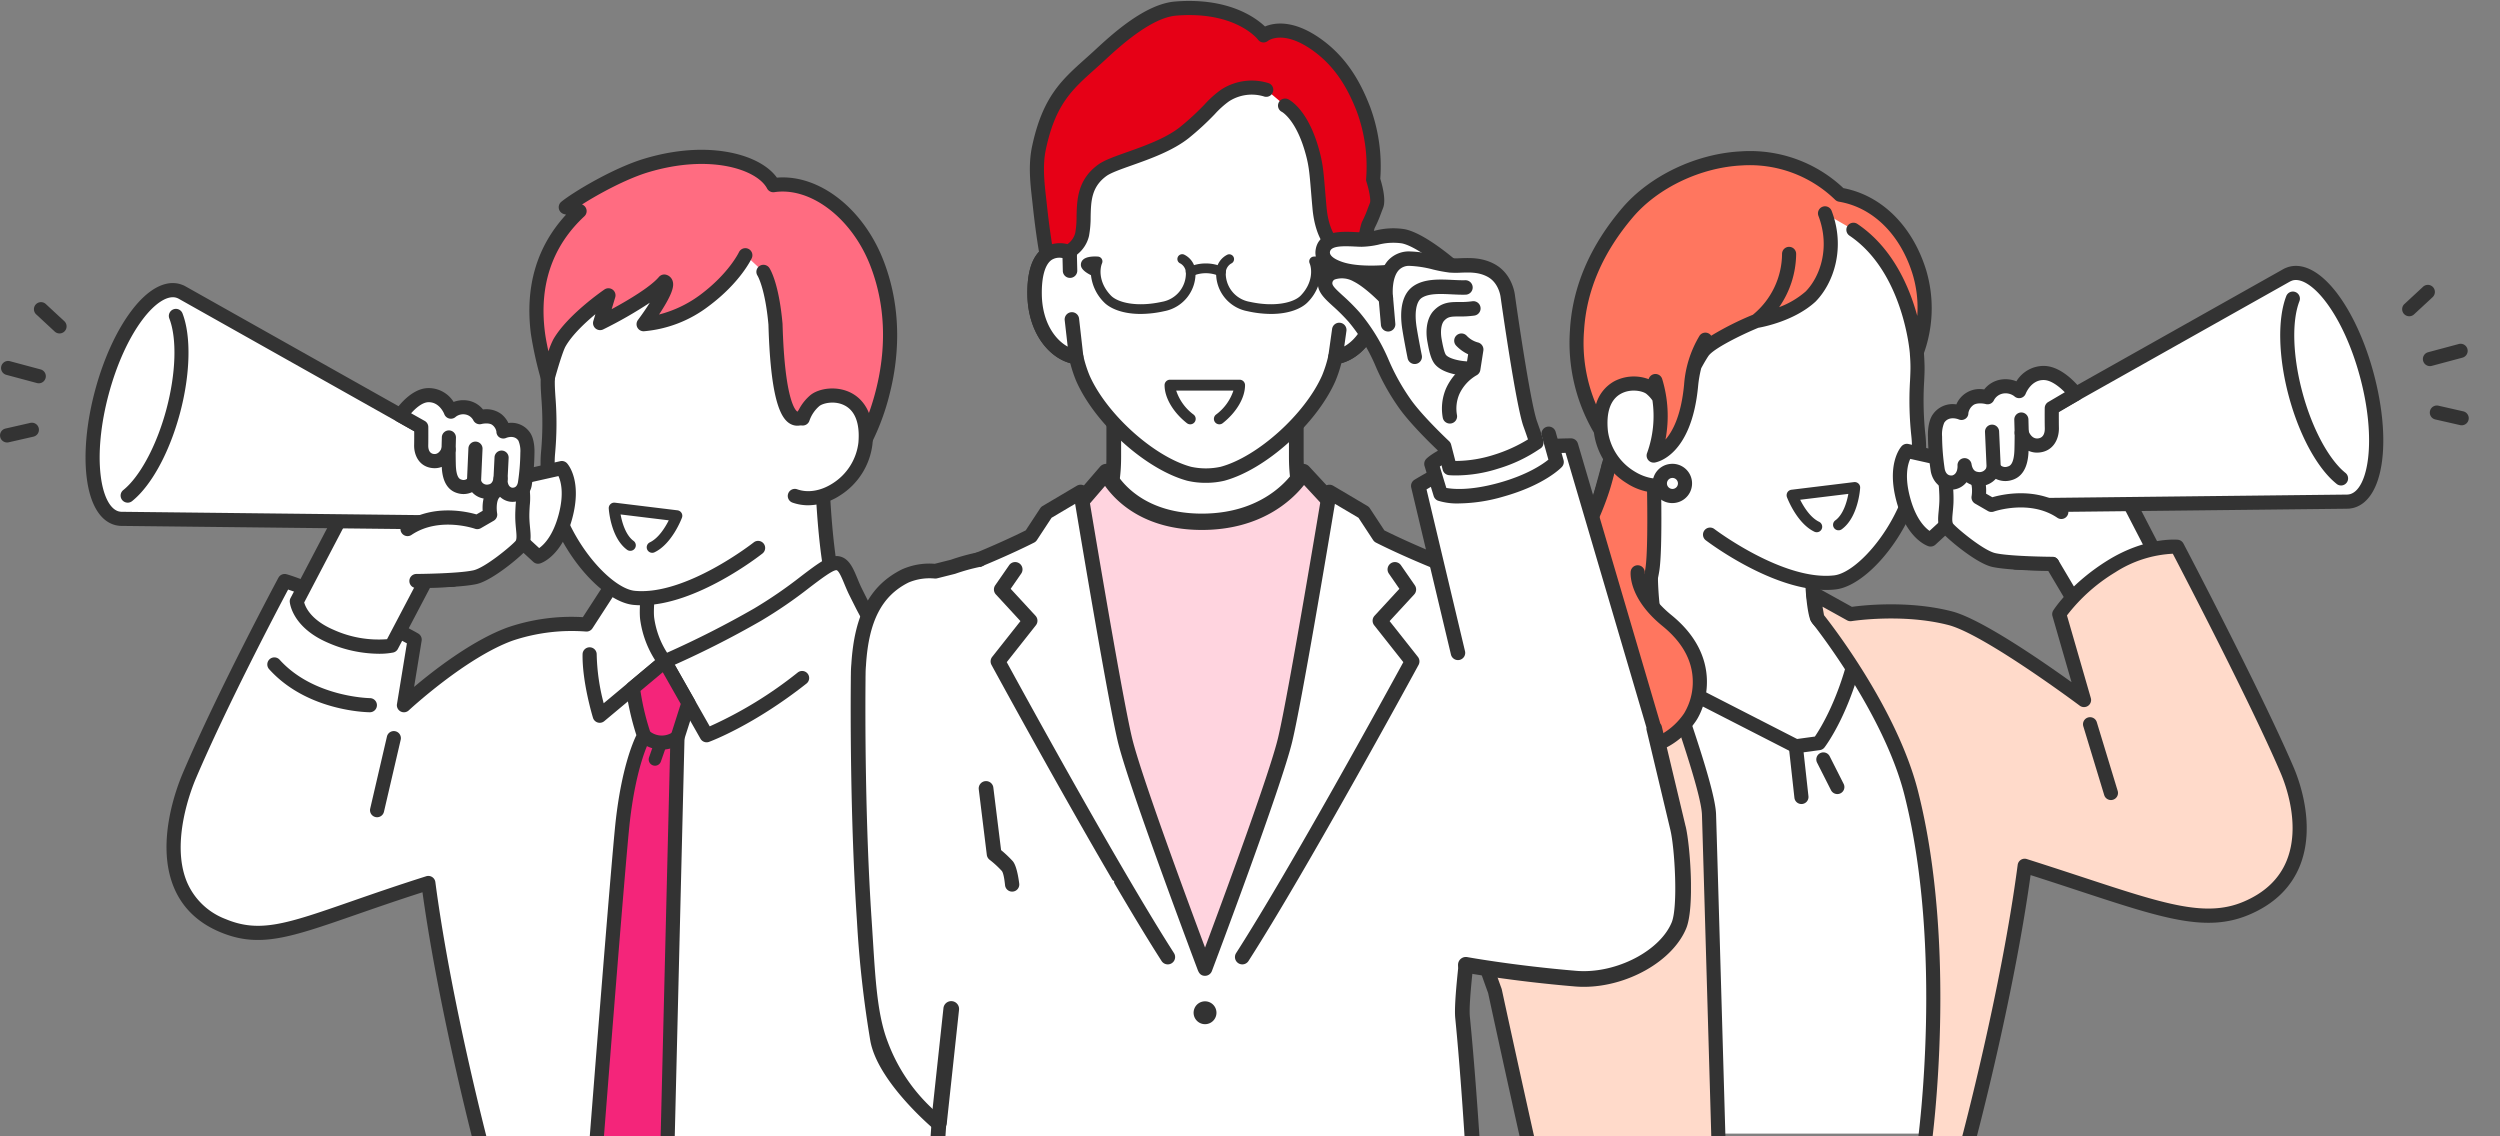
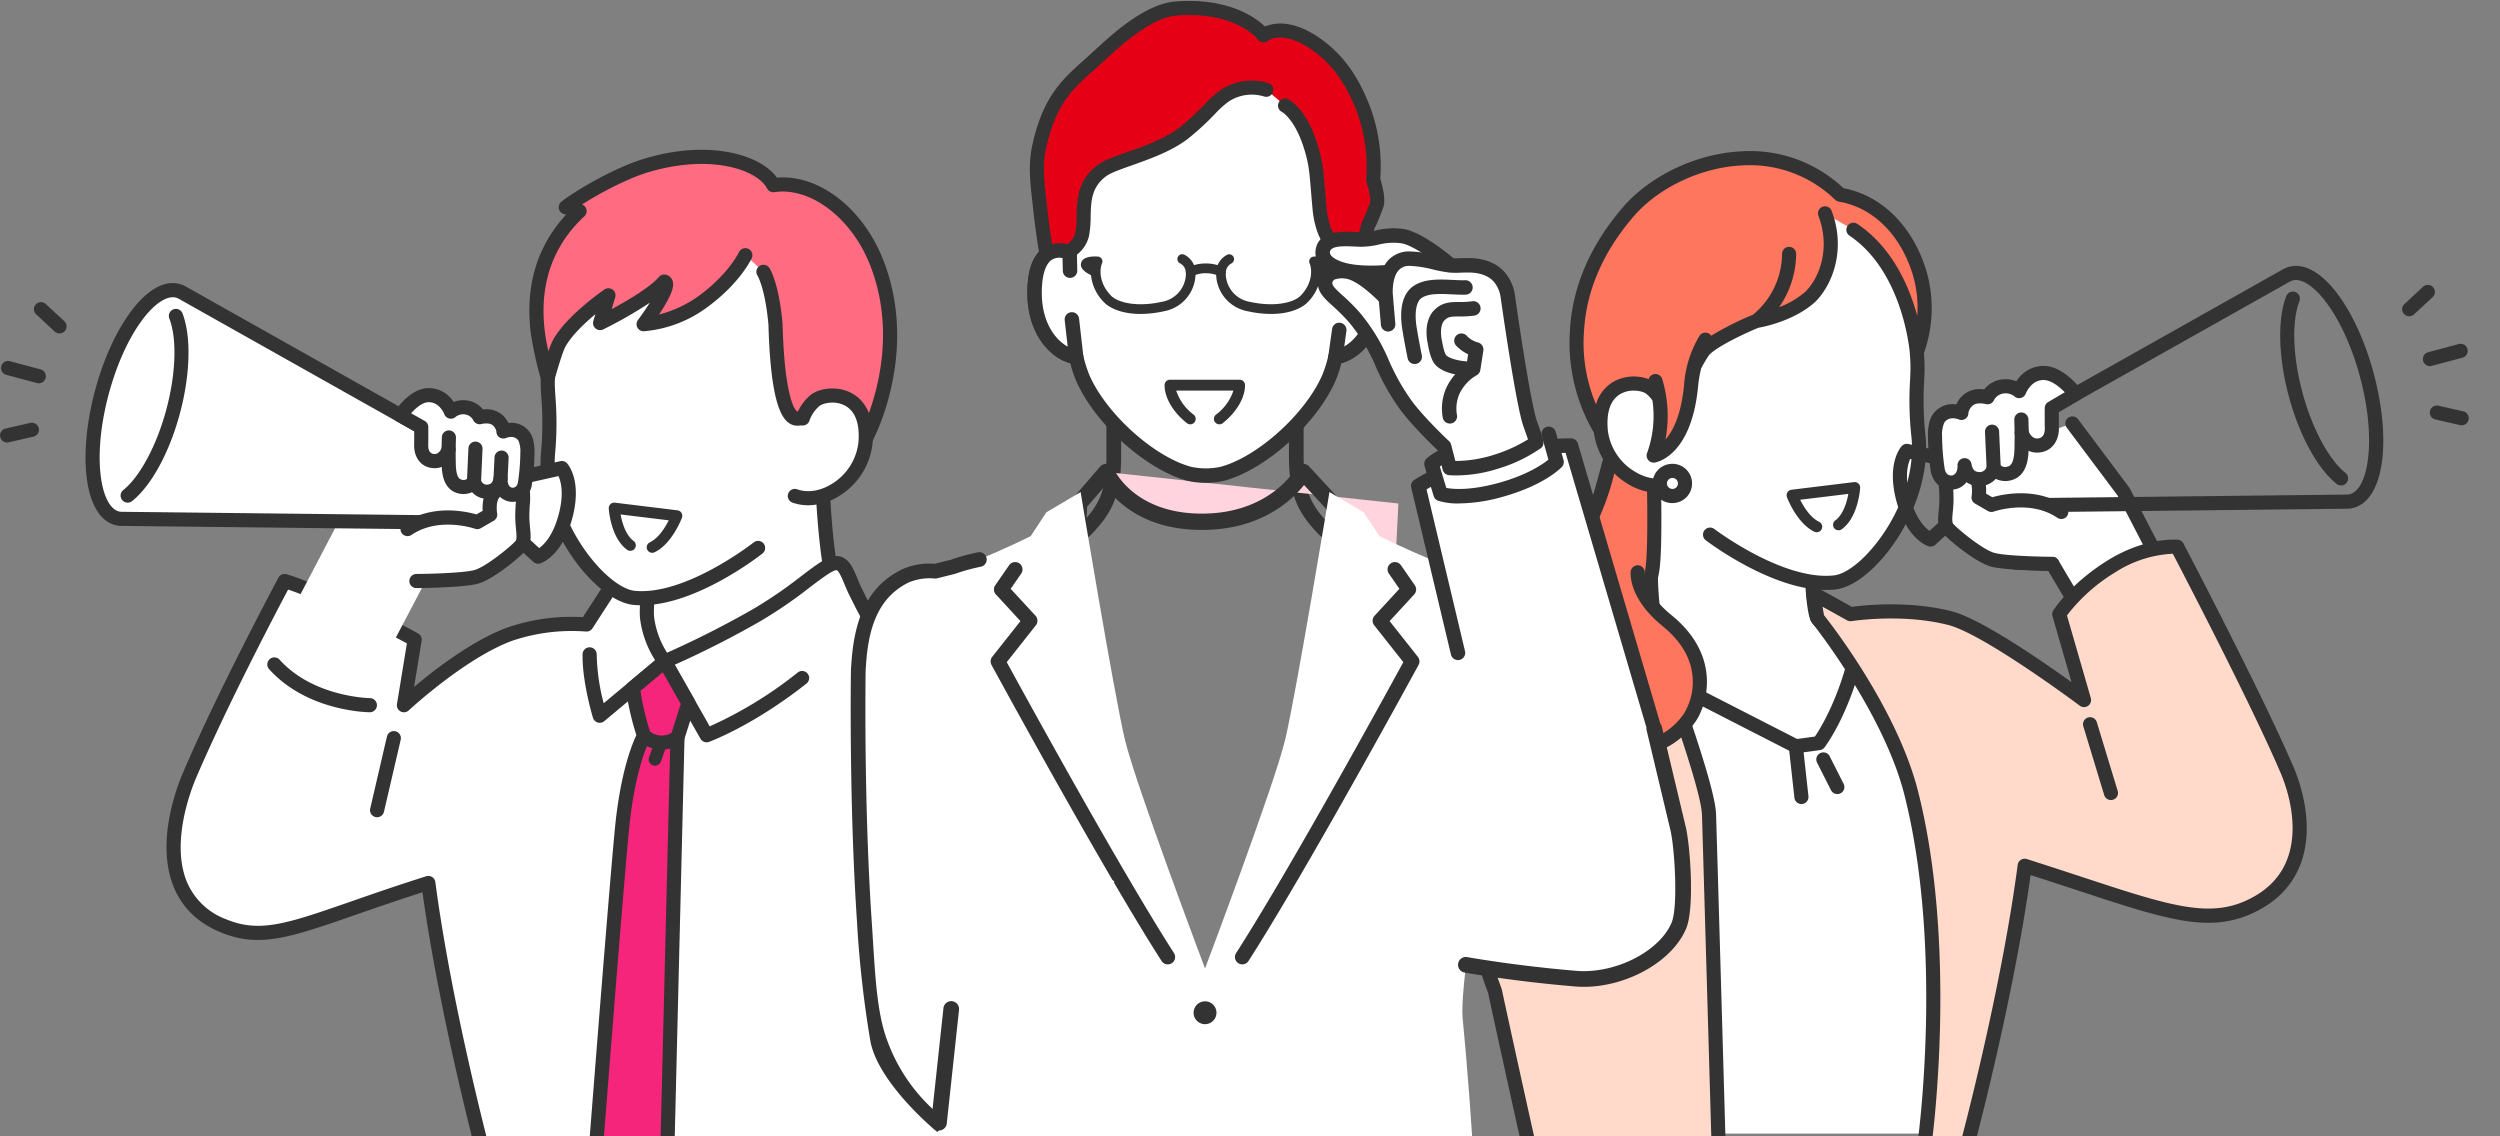
<svg xmlns="http://www.w3.org/2000/svg" width="720" height="327.273" viewBox="0 0 720 327.273">
  <rect x="0" y="0" width="720" height="327.273" fill="#808080" stroke="none" />
  <defs>
    <clipPath id="clip-path">
      <rect id="長方形_45188" data-name="長方形 45188" width="720" height="327.273" transform="translate(1442 -1643.144)" fill="none" />
    </clipPath>
    <clipPath id="clip-path-2">
      <rect id="長方形_45189" data-name="長方形 45189" width="242" height="456.145" transform="translate(0 0.004)" fill="none" />
    </clipPath>
  </defs>
  <g id="マスクグループ_246" data-name="マスクグループ 246" transform="translate(-1442 1643.144)" clip-path="url(#clip-path)">
    <g id="グループ_278966" data-name="グループ 278966" transform="translate(1442 -1600.002)">
      <path id="パス_72902" data-name="パス 72902" d="M436.005,345.053c-7.222-3.486-12.432-14.646-14.512-25-3.11-15.491-3.135-40.078-3.135-40.078l-24.05,21.3-25.271,15.469s-3.691,2.769-3.691,5.867c0,10.561-5.51,18.962-12.737,22.449-14.814,7.156-20.8,16.492-20.8,16.492l43.77,24.436h37.459l43.77-24.436s-5.984-9.336-20.8-16.492" transform="translate(-181.826 -196.559)" fill="#fff" />
      <path id="パス_72903" data-name="パス 72903" d="M410.574,385.553a2.035,2.035,0,0,1-.994-3.811l41.726-23.3a55.845,55.845,0,0,0-18.65-14.023c-8.435-4.075-13.689-16.787-15.625-26.436-2.346-11.685-2.957-28.162-3.115-36.011l-20.725,18.35a2.239,2.239,0,0,1-.286.215l-25.181,15.41c-.8.625-2.81,2.559-2.81,4.189,0,10.679-5.452,20.208-13.884,24.282a55.807,55.807,0,0,0-18.65,14.023l41.726,23.3a2.034,2.034,0,1,1-1.985,3.55l-43.77-24.436a2.035,2.035,0,0,1-.718-2.874c.254-.4,6.465-9.9,21.626-17.227,7.039-3.4,11.587-11.492,11.587-20.618,0-4,4.04-7.148,4.5-7.493a1.221,1.221,0,0,1,.159-.11l25.122-15.376,23.916-21.174a2.034,2.034,0,0,1,3.384,1.519c0,.244.059,24.568,3.091,39.68,1.892,9.426,6.77,20.369,13.4,23.572,15.161,7.324,21.372,16.826,21.628,17.227a2.028,2.028,0,0,1-.72,2.874l-43.77,24.436a2.011,2.011,0,0,1-.989.261" transform="translate(-179.36 -194.091)" fill="#333" />
      <path id="パス_72904" data-name="パス 72904" d="M344.362,392l-34.039-18.5c-1.431-2.7-.832-1.514-3.263-6.365-1.9-3.8-2.723-7.83-5.123-8.337-3.319-.7-10.952,7.734-23.1,14.766A270.1,270.1,0,0,1,252,387.093a26.973,26.973,0,0,1-5.01-12.322c-.46-3.765.822-11.953.822-11.953l-8.958-.789-9.341,14.414a55.408,55.408,0,0,0-22,2.739c-14.126,5.139-30.58,20.505-30.58,20.505l3.087-18.892s-4.822-2.869-18.65-9.226c-13.716-6.306-18.79-7.646-18.79-7.646s-17.179,31.987-27.456,56.094c-3.783,8.875-11.5,34.3,9.664,43.14,13.861,5.789,24.114-1.16,59.174-12.271,4.83,36.709,16.27,79.387,16.27,79.387H349.722s9.639-73.691,11.479-88.289C366.19,402.407,344.362,392,344.362,392" transform="translate(-60.602 -239.732)" fill="#fff" />
      <path id="パス_72905" data-name="パス 72905" d="M199.906,434.669h-.013c-.732,0-18.065-.254-29.021-12.388a2.034,2.034,0,1,1,3.02-2.725c9.733,10.781,25.868,11.045,26.03,11.045a2.034,2.034,0,0,1-.016,4.067" transform="translate(-93.347 -272.681)" fill="#333" />
      <path id="パス_72906" data-name="パス 72906" d="M406.9,439.769a2.042,2.042,0,0,1-1.772-1.03l-10.867-19.131L377.422,433.68a2.035,2.035,0,0,1-3.249-.962c-.124-.42-3.127-10.283-3-18.311a2.035,2.035,0,0,1,2.034-2h.034a2.034,2.034,0,0,1,2,2.065,59.615,59.615,0,0,0,2.012,14.053l16.279-13.6a2.033,2.033,0,0,1,3.074.561l11.186,19.692a117.877,117.877,0,0,0,25.33-15.5,2.032,2.032,0,1,1,2.52,3.188c-15.181,11.987-27.517,16.587-28.035,16.777a1.948,1.948,0,0,1-.7.127" transform="translate(-203.392 -269.128)" fill="#333" />
      <path id="パス_72907" data-name="パス 72907" d="M399.173,421.474s-4.844,4.053-9.124,7.637a73.522,73.522,0,0,0,3.213,13.735s-4.084,6.826-6.113,24.482c-1.3,11.313-7.979,97.314-7.979,97.314h20.745l2.974-121.3h0l3.147-9.878-6.79-11.968Z" transform="translate(-207.778 -274.1)" fill="#f4257a" />
      <path id="パス_72908" data-name="パス 72908" d="M376.706,564.206c-.051,0-.1,0-.156,0a2.034,2.034,0,0,1-1.873-2.183c.273-3.516,6.7-86.167,7.986-97.388,1.67-14.551,4.763-22.021,5.928-24.419a78.156,78.156,0,0,1-3.02-13.291,2.031,2.031,0,0,1,.708-1.836l9.124-7.637a2.019,2.019,0,0,1,1.924-.376l.071.02a2.016,2.016,0,0,1,1.152.938L405.342,430a2.025,2.025,0,0,1,.171,1.621l-3.064,9.595-2.964,121.011a2.033,2.033,0,0,1-4.065-.1l2.971-121.3a2.057,2.057,0,0,1,.1-.571l2.878-9.028-5.181-9.131-6.421,5.381a71.77,71.77,0,0,0,2.944,12.207,2.042,2.042,0,0,1-.161,1.733c-.039.063-3.906,6.816-5.84,23.677-1.279,11.143-7.908,96.377-7.974,97.236a2.029,2.029,0,0,1-2.026,1.875" transform="translate(-205.312 -271.631)" fill="#333" />
      <path id="パス_72909" data-name="パス 72909" d="M415.112,477.585a1.784,1.784,0,0,1-.591-.1,1.81,1.81,0,0,1-1.113-2.3l1.694-4.858a1.808,1.808,0,1,1,3.413,1.2l-1.694,4.854a1.8,1.8,0,0,1-1.709,1.211" transform="translate(-226.483 -300.205)" fill="#333" />
      <path id="パス_72910" data-name="パス 72910" d="M412.968,470.31c-.156,0-.308,0-.469-.015a9.948,9.948,0,0,1-6.03-2.539,2.034,2.034,0,1,1,2.822-2.93,5.551,5.551,0,0,0,6.973.347,2.036,2.036,0,0,1,2.5,3.213,9.993,9.993,0,0,1-5.8,1.924" transform="translate(-222.395 -297.543)" fill="#333" />
      <path id="パス_72911" data-name="パス 72911" d="M197.763,529.84a2.035,2.035,0,0,1-1.964-1.506c-.111-.42-11.033-41.367-15.995-77.239-7.415,2.38-13.6,4.534-19.125,6.453-19.166,6.667-27.915,9.709-39.141,5.02-6.473-2.705-10.983-7.095-13.4-13.052-5.125-12.607.734-28.264,2.651-32.761,10.194-23.916,27.362-55.94,27.534-56.26a2.04,2.04,0,0,1,2.312-1c.214.056,5.4,1.458,19.12,7.764,13.766,6.333,18.639,9.207,18.84,9.326a2.032,2.032,0,0,1,.967,2.075l-2.17,13.291c5.9-4.976,16.9-13.481,26.96-17.141a56.89,56.89,0,0,1,21.643-2.949l8.684-13.4a2.041,2.041,0,0,1,1.886-.918l8.956.786a2.038,2.038,0,0,1,1.832,2.341c-.345,2.2-1.161,8.54-.812,11.392a25.042,25.042,0,0,0,3.708,10.039,276.251,276.251,0,0,0,25.1-12.756,128.61,128.61,0,0,0,13.506-9.272c5.181-3.931,8.308-6.3,11.039-5.723,2.776.586,3.944,3.408,5.181,6.394.413,1,.84,2.024,1.339,3.022l.234.471c1.732,3.457,1.732,3.457,2.386,4.683l.333.627,19.023,10.337a2.035,2.035,0,0,1-1.942,3.577l-19.562-10.632a2.008,2.008,0,0,1-.825-.835l-.618-1.157c-.679-1.274-.679-1.274-2.433-4.778l-.236-.471c-.565-1.128-1.04-2.275-1.46-3.286-.669-1.616-1.584-3.828-2.266-3.972-1.077-.083-4.762,2.729-7.738,4.983a131.7,131.7,0,0,1-13.924,9.553,275.428,275.428,0,0,1-27.059,13.64,2.031,2.031,0,0,1-2.38-.6A28.892,28.892,0,0,1,242.5,372.55c-.339-2.783.168-7.583.529-10.364l-5.6-.493-8.676,13.391a2.027,2.027,0,0,1-1.921.916,53.746,53.746,0,0,0-21.088,2.629c-13.564,4.934-29.724,19.929-29.885,20.078a2.034,2.034,0,0,1-3.4-1.816l2.856-17.485c-2.162-1.177-7.433-3.936-17.262-8.452-9.276-4.265-14.57-6.238-16.942-7.043-3.492,6.58-17.711,33.628-26.583,54.438-1.254,2.944-7.273,18.2-2.623,29.634a19.639,19.639,0,0,0,11.2,10.83c9.792,4.089,17.533,1.4,36.238-5.107,6.108-2.122,13.032-4.529,21.537-7.224a2.034,2.034,0,0,1,2.632,1.672c4.756,36.155,16.1,78.7,16.216,79.126a2.035,2.035,0,0,1-1.438,2.493,2.074,2.074,0,0,1-.527.068" transform="translate(-58.131 -237.263)" fill="#333" />
      <path id="パス_72912" data-name="パス 72912" d="M400.532,119.27c-10.349-1.04-23.474,2.063-31.68,9.3-17.329,15.28-19.963,37.976-19.9,47.159.039,4.453,1.006,9.485.088,19.962-1.792,20.5,15.564,40.839,24.768,41.74,15.625,1.527,35.728-14.373,35.728-14.373L427,201.142l1.182-13.534s.757-8.635,1.479-17.794c1.067-13.6-.12-47.628-29.126-50.543" transform="translate(-191.197 -108.389)" fill="#fff" />
      <path id="パス_72913" data-name="パス 72913" d="M373.522,237.11q-1.2,0-2.368-.114c-11.086-1.083-28.411-23.206-26.6-43.94a91.351,91.351,0,0,0,.1-15.6c-.1-1.462-.186-2.843-.2-4.166-.037-5.074.791-31.249,20.588-48.7,9.236-8.146,23.34-10.79,33.225-9.8,13.2,1.327,22.729,9.143,27.554,22.6,4.268,11.909,3.8,25.033,3.4,30.122-.713,9.064-1.47,17.726-1.479,17.813l-1.182,13.534a2.034,2.034,0,1,1-4.053-.354l1.184-13.535c.007-.085.762-8.73,1.475-17.776.378-4.828.832-17.263-3.171-28.43-4.319-12.048-12.437-18.754-24.128-19.929-9.006-.906-21.812,1.466-30.132,8.8-18.472,16.288-19.241,40.859-19.209,45.62.01,1.2.093,2.468.188,3.932a95.079,95.079,0,0,1-.107,16.221c-1.67,19.1,14.763,38.738,22.939,39.537,14.644,1.432,34.07-13.789,34.265-13.943a2.034,2.034,0,1,1,2.524,3.191c-.808.638-19.048,14.915-34.817,14.915" transform="translate(-188.74 -105.932)" fill="#333" />
      <path id="パス_72914" data-name="パス 72914" d="M410.018,108.1c-3.347-6.378-17.778-11.346-36.663-5.651-8.462,2.552-19.778,9.3-23.1,12.007l3.962,1.11h0c-4.39,4.082-14.578,14.749-12,35.116a105.619,105.619,0,0,0,2.856,12.849s2.156-7.933,3.35-10.02c3.811-6.658,14.1-13.69,14.1-13.69l-2.4,7.991s14.221-6.914,18.474-11.962c2.681.764-5.942,12.291-5.942,12.291a33.892,33.892,0,0,0,17.52-6.842c8.835-6.588,11.79-13.086,11.79-13.086l5.222,4.866s2.434,3.674,3.452,15.057c.977,34.973,8.191,26.248,8.191,26.248l5.647.436-.71,8.138,11.46.917s15.4-25.592,4.607-53.356c-5.6-14.4-18.21-24.169-29.824-22.419" transform="translate(-187.305 -97.908)" fill="#ff6c81" />
      <path id="パス_72915" data-name="パス 72915" d="M432.762,183.435c-.054,0-.11,0-.164-.007l-11.46-.918a2.03,2.03,0,0,1-1.865-2.2l.532-6.092L417.071,174a4.2,4.2,0,0,1-3.9.69c-2.925-1.007-6.365-5.207-7.031-28.913-.945-10.454-3.113-14.043-3.135-14.077a2.021,2.021,0,0,1,.576-2.808,2.05,2.05,0,0,1,2.83.584c.278.421,2.749,4.438,3.784,16,0,.042.007.083.01.125.632,22.687,3.94,25.054,4.265,25.23a1.078,1.078,0,0,0,.347-.252,1.822,1.822,0,0,1,1.7-.7l5.647.435a2.032,2.032,0,0,1,1.873,2.205l-.532,6.1,8.108.649c2.659-5.071,12.925-27.153,3.86-50.486-5.3-13.629-17.168-22.719-27.629-21.144a2.038,2.038,0,0,1-2.1-1.067c-2.844-5.425-16.338-10.059-34.27-4.65-6.169,1.861-14.15,6.146-19.019,9.264a2.034,2.034,0,0,1,.676,3.4c-9.255,8.609-13.079,19.836-11.365,33.371.217,1.7.6,3.665,1.013,5.521a23.105,23.105,0,0,1,1.409-3.447c4-6.984,14.287-14.061,14.722-14.359a2.034,2.034,0,0,1,3.1,2.264l-1.02,3.4c4.766-2.576,11.2-6.419,13.6-9.266a2.033,2.033,0,0,1,2.112-.645,2.69,2.69,0,0,1,1.831,1.745c.41,1.214.313,3.086-3.125,8.516-.256.406-.515.8-.769,1.189a34.011,34.011,0,0,0,11.865-5.674c8.247-6.149,11.13-12.242,11.16-12.3a2.035,2.035,0,0,1,3.7,1.691c-.132.285-3.281,7.052-12.432,13.873A35.724,35.724,0,0,1,370.25,147.7a2.034,2.034,0,0,1-1.689-3.251c1.24-1.66,2.427-3.4,3.415-4.972a122.169,122.169,0,0,1-13.43,7.69,2.035,2.035,0,0,1-2.839-2.413l.593-1.971c-3.037,2.526-6.707,5.982-8.584,9.263-.776,1.354-2.346,6.573-3.152,9.544a2.034,2.034,0,0,1-1.946,1.5H342.6a2.041,2.041,0,0,1-1.956-1.468,107.15,107.15,0,0,1-2.918-13.159c-1.726-13.633,1.675-25.17,10.125-34.349l-.623-.175a2.033,2.033,0,0,1-.735-3.536c3.438-2.8,14.956-9.709,23.8-12.378,11.313-3.412,19.927-2.833,25.156-1.746,6.047,1.257,10.735,3.835,13.132,7.177,12.1-1,24.832,8.8,30.681,23.849,5.767,14.844,4.17,29.034,1.816,38.326a67.7,67.7,0,0,1-6.575,16.816,2.037,2.037,0,0,1-1.743.986" transform="translate(-184.83 -95.436)" fill="#333" />
      <path id="パス_72916" data-name="パス 72916" d="M512.133,253.524a11.7,11.7,0,0,0-3.438,5.112l-2.266,22.293c8.813,3.118,19.473-5.337,20.332-15.149,1.348-15.415-11.309-15.078-14.629-12.256" transform="translate(-277.512 -181.235)" fill="#fff" />
      <path id="パス_72917" data-name="パス 72917" d="M507.834,281.147a13.617,13.617,0,0,1-4.551-.767,2.034,2.034,0,1,1,1.357-3.835c3.1,1.1,6.807.483,10.176-1.68a16.136,16.136,0,0,0,7.451-11.731c.474-5.442-.889-9.153-3.955-10.735-2.891-1.5-6.309-.662-7.329.205a9.79,9.79,0,0,0-2.8,4.133,2.033,2.033,0,0,1-3.906-1.128,13.767,13.767,0,0,1,4.072-6.106c2.407-2.043,7.617-2.9,11.836-.72,2.656,1.372,6.982,5.1,6.138,14.707a20.267,20.267,0,0,1-9.307,14.795,17.046,17.046,0,0,1-9.18,2.861" transform="translate(-275.048 -178.769)" fill="#333" />
      <path id="パス_72918" data-name="パス 72918" d="M400.382,334.7a1.583,1.583,0,0,1-.686-3.01c2.529-1.213,4.429-4.319,5.449-6.345l-13.875-1.692c.447,2.466,1.528,6.02,3.75,7.629a1.583,1.583,0,0,1-1.858,2.563c-4.734-3.435-5.276-11.57-5.3-11.916a1.585,1.585,0,0,1,1.77-1.665l18.025,2.2a1.6,1.6,0,0,1,1.16.749,1.577,1.577,0,0,1,.129,1.375c-.112.308-2.859,7.544-7.886,9.954a1.545,1.545,0,0,1-.681.159" transform="translate(-212.542 -218.634)" fill="#333" />
      <path id="パス_72919" data-name="パス 72919" d="M237.789,490.61a2.139,2.139,0,0,1-.461-.054,2.035,2.035,0,0,1-1.521-2.441l4.822-20.747a2.034,2.034,0,0,1,3.962.923l-4.822,20.742a2.034,2.034,0,0,1-1.98,1.577" transform="translate(-129.189 -298.385)" fill="#333" />
      <path id="パス_72920" data-name="パス 72920" d="M203.038,300.383,189.1,327s.463,6.055,9.761,10.054c10.114,4.351,17.546,2.71,17.546,2.71l9.828-18.7,7.822-.281,18.905-27.827-35.194-12.244Z" transform="translate(-103.624 -196.961)" fill="#fff" />
-       <path id="パス_72921" data-name="パス 72921" d="M210.186,339.635a37.083,37.083,0,0,1-14.593-3.179c-10.31-4.436-10.963-11.47-10.986-11.765a2.024,2.024,0,0,1,.227-1.1l13.937-26.616a2.011,2.011,0,0,1,.173-.276l14.73-19.678a2.034,2.034,0,0,1,3.257,2.439L202.3,299.008l-13.535,25.85c.355,1.311,1.912,5.056,8.436,7.864a31.371,31.371,0,0,0,15.424,2.715l9.348-17.788a2.034,2.034,0,0,1,1.726-1.086l6.794-.244,18.323-26.975a2.034,2.034,0,0,1,3.365,2.285l-18.9,27.827a2.039,2.039,0,0,1-1.61.891l-6.644.239-9.279,17.656a2.03,2.03,0,0,1-1.362,1.04,20.927,20.927,0,0,1-4.2.354" transform="translate(-101.157 -194.494)" fill="#333" />
      <path id="パス_72922" data-name="パス 72922" d="M84.655,185.485l-.2-.1-.14-.056c-.1-.044-.2-.082-.3-.117-.162-.062-.337-.123-.464-.157-7.235-1.938-17.027,11.151-21.873,29.236S58.767,248.6,66,250.542c.128.034.309.067.48.1.107.018.214.038.322.05.088.015.15.022.15.022l.224.006c.109,0,.219.011.33.01l109.287,1.216,10.51,9.681s5.243-1.716,7.881-11.564S194.14,236.1,194.14,236.1L180.2,239.233l-95.254-53.59c-.1-.056-.192-.106-.29-.157" transform="translate(-32.335 -144.439)" fill="#fff" />
      <path id="パス_72923" data-name="パス 72923" d="M184.835,261.191a2.034,2.034,0,0,1-1.379-.538l-9.935-9.15L65.016,250.294c-.115,0-.258,0-.406-.011l-.186-.006a1.7,1.7,0,0,1-.209-.017l-.14-.018c-.134-.016-.267-.04-.4-.062-.283-.048-.5-.09-.67-.138-4.355-1.167-7.262-6.067-8.184-13.8-.847-7.1.013-15.961,2.422-24.95s6.094-17.095,10.377-22.819c4.663-6.234,9.628-9.025,13.987-7.858.173.048.38.115.649.217.125.045.251.093.375.144l.129.054a1.916,1.916,0,0,1,.193.09l.179.1c.126.065.25.128.372.2l94.542,53.188,13.179-2.958a2.035,2.035,0,0,1,1.96.627c.452.5,4.337,5.233,1.495,15.84s-8.571,12.758-9.214,12.97a2.047,2.047,0,0,1-.632.1M65.024,246.226l109.323,1.217a2.03,2.03,0,0,1,1.356.537l9.445,8.7c1.386-.981,3.976-3.539,5.6-9.613,1.624-6.058.669-9.567-.051-11.127l-12.525,2.811a2.038,2.038,0,0,1-1.442-.211L81.48,184.951c-.093-.055-.157-.088-.221-.12l-.037-.018-.129-.066c-.017-.006-.034-.015-.051-.022-.06-.027-.123-.049-.186-.071-.118-.044-.222-.083-.3-.1-2.563-.687-6.181,1.692-9.676,6.362-3.981,5.321-7.427,12.932-9.705,21.436s-3.1,16.819-2.313,23.416c.691,5.792,2.634,9.662,5.2,10.349.079.021.188.039.291.055.087.016.152.028.218.035l.057.009.145.007c.11,0,.172.01.255.009" transform="translate(-29.867 -141.973)" fill="#333" />
      <path id="パス_72924" data-name="パス 72924" d="M78.886,252.548a2.034,2.034,0,0,1-1.274-3.621,17.87,17.87,0,0,0,1.964-1.86c4.174-4.54,8.074-12.511,10.435-21.322,2.786-10.4,3.113-20.468.853-26.277A2.034,2.034,0,0,1,94.657,198c2.557,6.573,2.283,17.61-.716,28.8-2.561,9.556-6.7,17.948-11.368,23.024a22.266,22.266,0,0,1-2.414,2.28,2.023,2.023,0,0,1-1.272.447" transform="translate(-42.113 -150.925)" fill="#333" />
      <path id="パス_72925" data-name="パス 72925" d="M11.544,236.408a2.079,2.079,0,0,1-.528-.071l-8.834-2.368a2.033,2.033,0,1,1,1.053-3.928l8.834,2.366a2.036,2.036,0,0,1-.525,4" transform="translate(-0.369 -169.158)" fill="#333" />
      <path id="パス_72926" data-name="パス 72926" d="M2.033,275.013A2.033,2.033,0,0,1,1.582,271l7.13-1.626a2.033,2.033,0,1,1,.9,3.965l-7.13,1.626a2.069,2.069,0,0,1-.454.051" transform="translate(0 -190.72)" fill="#333" />
      <path id="パス_72927" data-name="パス 72927" d="M28.959,201.484a2.02,2.02,0,0,1-1.383-.543l-5.362-4.972a2.034,2.034,0,0,1,2.766-2.982l5.362,4.972a2.034,2.034,0,0,1-1.384,3.525" transform="translate(-11.816 -148.594)" fill="#333" />
      <path id="パス_72928" data-name="パス 72928" d="M292.737,306.538a6.615,6.615,0,0,0-2.378-3.682,39.465,39.465,0,0,0-5.947,5.247c-1.655,2.117-.94,6.067-.94,6.067l-3.708,2.146s-11.184-4.016-20.093,2.009l2.561,14.966s12.246-.068,16.877-1.1c4.27-.955,12.8-8.357,13.425-9.377,1.016-1.633.337-3.9.2-7.31s.535-6.57,0-8.962" transform="translate(-142.296 -209.099)" fill="#fff" />
      <path id="パス_72929" data-name="パス 72929" d="M259.764,332.861a2.035,2.035,0,0,1-.01-4.07c.12,0,12.08-.081,16.443-1.055,3.4-.762,11.077-7.168,12.168-8.506.332-.605.217-1.824.073-3.359-.076-.808-.164-1.728-.2-2.754-.059-1.511.029-2.974.1-4.268a17.49,17.49,0,0,0-.056-4.331,4.32,4.32,0,0,0-.61-1.406,28.39,28.39,0,0,0-4.126,3.777c-.815,1.045-.715,3.452-.54,4.456a2.039,2.039,0,0,1-.984,2.119l-3.713,2.148a2.033,2.033,0,0,1-1.707.154c-.1-.034-10.344-3.579-18.262,1.78a2.035,2.035,0,0,1-2.28-3.372c8.213-5.557,17.957-3.406,20.986-2.534l1.792-1.035c-.1-1.655.024-4.329,1.5-6.221a39.784,39.784,0,0,1,6.35-5.637,2.031,2.031,0,0,1,2.366-.022,8.572,8.572,0,0,1,3.193,4.9,19.869,19.869,0,0,1,.151,5.461c-.076,1.26-.154,2.559-.1,3.865.037.915.115,1.738.188,2.537.212,2.241.393,4.175-.693,5.925-.874,1.414-9.868,9.207-14.712,10.288-4.788,1.069-16.8,1.15-17.307,1.155Z" transform="translate(-139.829 -206.633)" fill="#333" />
      <path id="パス_72930" data-name="パス 72930" d="M290.842,263.774c-2.1-3.22-6.023-1.585-6.023-1.585a4.937,4.937,0,0,0-1.9-3.406c-1.858-1.533-4.958-.681-4.958-.681a5.279,5.279,0,0,0-3.73-2.783,5.54,5.54,0,0,0-4.553,1.184s-1.807-4.919-6.6-4.751c-4.182.146-7.925,5.835-7.925,5.835l5.977,3.362c.01.928.015,4.084-.015,5.168-.032,1.306.383,4.36,3.538,4.619,3.247.269,4.353-3.313,4.353-3.313s0,2.31.049,4.331c.073,2.871.637,5.591,3.1,6.267a3.693,3.693,0,0,0,4.185-1.357,3.885,3.885,0,0,0,7.632-.784s-.281,3.855,2.949,4.531a3.6,3.6,0,0,0,4.06-3.171,61.579,61.579,0,0,0,.725-8.816c.022-.266.1-3.167-.867-4.651" transform="translate(-139.822 -181.092)" fill="#fff" />
      <path id="パス_72931" data-name="パス 72931" d="M285.037,280.02a6.647,6.647,0,0,1-.837-.054c-.054-.007-.107-.017-.159-.027a5.327,5.327,0,0,1-3.083-1.8,5.6,5.6,0,0,1-2.249.881,5.73,5.73,0,0,1-5.4-1.79,5.91,5.91,0,0,1-4.155.293c-3.979-1.1-4.48-5.464-4.57-7.576a5.677,5.677,0,0,1-2.556.354c-3.843-.315-5.483-3.594-5.4-6.7.02-.774.022-2.622.02-3.923l-4.946-2.783a2.032,2.032,0,0,1-.7-2.891c.442-.671,4.465-6.57,9.553-6.748A8.5,8.5,0,0,1,268,251.243a7.85,7.85,0,0,1,4.085-.4,7.143,7.143,0,0,1,4.375,2.566,7.214,7.214,0,0,1,5.291,1.338,7.469,7.469,0,0,1,2.019,2.563,6.458,6.458,0,0,1,6.311,2.883c1.272,1.956,1.226,5.076,1.2,5.789a63.658,63.658,0,0,1-.767,9.189,5.62,5.62,0,0,1-5.474,4.846m-.237-4.08c.918.083,1.5-.442,1.724-1.562a61.2,61.2,0,0,0,.686-8.4,1.211,1.211,0,0,1,.007-.188,7.733,7.733,0,0,0-.547-3.369c-1.16-1.78-3.44-.857-3.535-.815a2.032,2.032,0,0,1-1.939-.151,1.942,1.942,0,0,1-.876-1.66,3.067,3.067,0,0,0-1.157-1.9c-.771-.637-2.446-.471-3.137-.291a2.046,2.046,0,0,1-2.373-1.106,3.226,3.226,0,0,0-2.2-1.631,3.544,3.544,0,0,0-2.82.637,2.036,2.036,0,0,1-3.328-.759c-.046-.129-1.348-3.423-4.458-3.423l-.156,0c-1.736.061-3.638,1.731-4.939,3.188l3.916,2.2a2.031,2.031,0,0,1,1.038,1.748c.01.94.012,4.109-.015,5.242-.024.9.164,2.417,1.67,2.542,1.533.127,2.18-1.694,2.246-1.9a2.047,2.047,0,0,1,2.258-1.379,2.023,2.023,0,0,1,1.714,2c0,.024,0,2.31.051,4.282.1,3.943,1.191,4.246,1.6,4.358a1.672,1.672,0,0,0,1.931-.5,1.956,1.956,0,0,1,1.99-.969,2.049,2.049,0,0,1,1.689,1.545,1.787,1.787,0,0,0,2.192,1.328c.327-.056,1.2-.2,1.462-1.907a2.035,2.035,0,0,1,4.041.466c-.012.193-.071,2.029,1.262,2.375" transform="translate(-137.356 -178.626)" fill="#333" />
      <path id="パス_72932" data-name="パス 72932" d="M316.439,297.251c-.034,0-.066,0-.1,0a2.03,2.03,0,0,1-1.929-2.131l.3-6.15a2.035,2.035,0,0,1,4.065.2l-.305,6.147a2.037,2.037,0,0,1-2.031,1.934" transform="translate(-172.288 -200.429)" fill="#333" />
      <path id="パス_72933" data-name="パス 72933" d="M299.56,294.871h-.1a2.033,2.033,0,0,1-1.938-2.124l.422-9.541a2.035,2.035,0,0,1,4.065.183l-.427,9.539a2.029,2.029,0,0,1-2.026,1.943" transform="translate(-163.039 -197.267)" fill="#333" />
      <path id="パス_72934" data-name="パス 72934" d="M283.338,281.771h-.051a2.041,2.041,0,0,1-1.982-2.087l.093-3.484a2.033,2.033,0,1,1,4.065.1l-.088,3.484a2.04,2.04,0,0,1-2.036,1.985" transform="translate(-154.148 -193.404)" fill="#333" />
    </g>
    <g id="グループ_278965" data-name="グループ 278965" transform="translate(1856.919 -1599.613)">
      <path id="パス_72935" data-name="パス 72935" d="M1046.4,252.873l-4.395,16.509-2.373,8.6.332,38.093h30.186l-1.953-63.206Z" transform="translate(-993.619 -178.833)" fill="#ff765f" />
      <path id="パス_72936" data-name="パス 72936" d="M1067.684,315.647H1037.5a2.034,2.034,0,0,1-2.031-2.017l-.332-38.093a2.11,2.11,0,0,1,.078-.554l2.363-8.608,4.395-16.489a2.041,2.041,0,0,1,1.973-1.511h21.8a2.034,2.034,0,0,1,0,4.067H1045.5l-3.994,15-2.295,8.347.312,35.793h28.164a2.034,2.034,0,0,1,0,4.067" transform="translate(-991.153 -176.368)" fill="#333" />
      <path id="パス_72937" data-name="パス 72937" d="M1078.792,317.565c-.84-2.51-1.338-8.857-1.338-13.364V298.09L1056.7,282.621l-25.273-21.3s1.357,34.827,0,42.876a36.9,36.9,0,0,1-14.59,23.8c-13.2,9.377-19.395,15.137-19.395,15.137l40.527,24.2,73-5.982,4.541-22.561s-6.084-4.368-20.9-11.526c-4.141-2-14.98-7.187-15.82-9.7" transform="translate(-970.5 -183.463)" fill="#fff" />
      <path id="パス_72938" data-name="パス 72938" d="M1035.515,366.9a2.009,2.009,0,0,1-1.045-.288l-40.527-24.2a2.034,2.034,0,0,1-.352-3.237c.264-.239,6.445-5.957,19.61-15.305a34.566,34.566,0,0,0,13.76-22.478c1.309-7.754-.01-42.112-.02-42.461a2.031,2.031,0,0,1,3.34-1.633l25.225,21.255,20.7,15.435a2.027,2.027,0,0,1,.82,1.628v6.111c0,4.861.557,10.627,1.211,12.666.459.764,2.978,2.866,14.521,8.438l.273.132c14.8,7.151,20.947,11.523,21.2,11.707a2.023,2.023,0,0,1,.8,2.053l-4.541,22.559a2.032,2.032,0,1,1-3.984-.8l4.277-21.226a184.141,184.141,0,0,0-19.531-10.625l-.264-.132c-11.445-5.525-15.781-8.337-16.592-10.754-.937-2.793-1.445-9.3-1.445-14.014v-5.088l-19.932-14.858c-.029-.027-.068-.051-.1-.076l-21.768-18.345c.313,9.8.9,32.246-.185,38.7a38.652,38.652,0,0,1-15.42,25.124c-8.692,6.167-14.346,10.781-17.129,13.162l38.125,22.766a2.035,2.035,0,0,1-1.035,3.782" transform="translate(-968.034 -181)" fill="#333" />
      <path id="パス_72939" data-name="パス 72939" d="M1124.827,401.105c-3.906,18.054-11.191,27.493-11.191,27.493l-6.631.9L1059.9,405.375l2.363,135.671h89.873l.449-101.819s-23.857-56.169-27.754-38.123" transform="translate(-1004.726 -258.102)" fill="#fff" />
      <path id="パス_72940" data-name="パス 72940" d="M1059.79,540.611a2.019,2.019,0,0,1-2.022-2L1055.4,402.943a2.044,2.044,0,0,1,2.969-1.846l46.543,23.831,5.117-.7c1.631-2.393,7.168-11.3,10.361-26.023.693-3.223,2.139-4.959,4.268-5.164,2.93-.276,7.285,2.085,17.383,21.682,5.371,10.452,9.912,21.13,9.961,21.238a1.906,1.906,0,0,1,.166.8l-.459,101.819a2.027,2.027,0,0,1-2.041,2.024h0a2.041,2.041,0,0,1-2.031-2.041l.469-101.4c-.85-1.963-4.854-11.16-9.522-20.259-9.287-18.113-12.91-19.673-13.476-19.8a4.411,4.411,0,0,0-.752,1.96c-3.955,18.289-11.26,27.9-11.562,28.3a2.039,2.039,0,0,1-1.338.771l-6.631.9a2,2,0,0,1-1.192-.207l-44.1-22.576,2.315,132.28a2.045,2.045,0,0,1-2.012,2.068h-.039" transform="translate(-1002.259 -255.633)" fill="#333" />
      <path id="パス_72941" data-name="パス 72941" d="M1183.226,484.162a2.056,2.056,0,0,1-1.826-1.118l-4.014-7.935a2.035,2.035,0,0,1,3.633-1.836l4.014,7.935a2.021,2.021,0,0,1-.889,2.734,2.049,2.049,0,0,1-.918.22" transform="translate(-1068.991 -299)" fill="#333" />
      <path id="パス_72942" data-name="パス 72942" d="M1163.267,482.419a2.023,2.023,0,0,1-2.022-1.812l-1.611-14.6a2.033,2.033,0,1,1,4.043-.439l1.611,14.6a2.03,2.03,0,0,1-1.8,2.241,1.728,1.728,0,0,1-.224.015" transform="translate(-1059.375 -294.391)" fill="#333" />
      <path id="パス_72943" data-name="パス 72943" d="M1005.847,389.295a93.7,93.7,0,0,1-5.01-28.562l-13.652,14.448-27.266,18.7s-.449.317-1.191.969c-9.092,5.09-18.613,13.5-15.908,37.957,1.348,12.231,7.022,30.293,13.125,47.058,4.961,23.032,9.512,43.271,9.512,43.271h54.863s-2.51-87.393-2.734-94.172-8.076-28.7-11.738-39.673" transform="translate(-940.311 -237.937)" fill="#ffdaca" />
      <path id="パス_72944" data-name="パス 72944" d="M962.982,522.712A2.032,2.032,0,0,1,961,521.12c-.049-.2-4.59-20.432-9.492-43.152-7.578-20.857-12.022-36.807-13.184-47.4-2.773-25.134,6.875-34.277,16.758-39.849a14.553,14.553,0,0,1,1.191-.964l27.109-18.6,13.5-14.29a2.034,2.034,0,0,1,3.516,1.44,92.923,92.923,0,0,0,4.912,27.874c.6,1.78,1.3,3.845,2.051,6.086,4.043,11.892,9.59,28.181,9.785,34.16.225,6.709,2.715,93.308,2.734,94.185a2.032,2.032,0,0,1-4.063.117c-.029-.874-2.51-87.463-2.734-94.163-.186-5.381-5.83-21.995-9.57-32.991-.762-2.251-1.474-4.326-2.06-6.108a101.235,101.235,0,0,1-4.932-24.287l-10.332,10.928a1.965,1.965,0,0,1-.322.283L958.6,393.1h0s-.381.276-.986.815a1.68,1.68,0,0,1-.361.254c-9.219,5.161-17.412,13.091-14.883,35.957,1.133,10.3,5.518,25.969,13.018,46.589a2.488,2.488,0,0,1,.068.266c4.922,22.754,9.473,43.049,9.512,43.254a2.033,2.033,0,0,1-1.533,2.429,2.244,2.244,0,0,1-.449.051" transform="translate(-937.84 -235.471)" fill="#333" />
      <path id="パス_72945" data-name="パス 72945" d="M1040.433,173.87c1.943-5.5,7.051-6.658,10.664-6.013-.283-2.833-.615-6.145-.937-9.535-1.309-13.575,5.361-44.139,34.316-47.561,10.332-1.221,18.936.548,27.266,7.639,17.6,14.974,19.111,35.244,19.219,44.426.029,4.454-.85,9.5.244,19.962,2.158,20.465-14.834,41.1-24.033,42.164-15.586,1.8-35.967-13.746-35.967-13.746l-11.934-14.448c-8.535,2.241-18.516-5.737-19.492-15.131a17.628,17.628,0,0,1,.654-7.758" transform="translate(-993.62 -100.763)" fill="#fff" />
      <path id="パス_72946" data-name="パス 72946" d="M1168.792,211.85c.02,1.326-.049,2.708-.117,4.17a92.581,92.581,0,0,0,.371,15.6c2.178,20.7-14.766,43.123-25.83,44.4-.068.01-.146.017-.225.027-16.182,1.7-36.357-13.525-37.217-14.177a2.038,2.038,0,0,1,2.481-3.235c.2.149,19.736,14.9,34.316,13.364.059,0,.117-.012.185-.02,8.164-.942,24.248-20.864,22.246-39.932a95.19,95.19,0,0,1-.391-16.218c.068-1.465.127-2.729.117-3.936,0-.764-.039-2.039-.176-3.706a85.458,85.458,0,0,0,2.949-8.284,67.965,67.965,0,0,1,1.289,11.951" transform="translate(-1029.434 -149.805)" fill="#333" />
      <path id="パス_72947" data-name="パス 72947" d="M1024.526,143.241c.605-10.843,4.854-22.574,14.58-34,12.7-14.919,42-23.733,61.2-5.145,10.41,1.733,19.033,10.1,22.813,22.225a36.682,36.682,0,0,1-.732,23.1s-1.738-24.122-18.242-35.225l-8.174-4.73c3.564,9.354.967,18.693-4.131,23.933-6.064,5.577-15.654,7.057-15.654,7.057s-13.125,5.4-15.508,8.982c-.645.962-1.445,2.349-2.275,3.859a35.2,35.2,0,0,0-1.006,5.668c-1.768,18.987-10.781,20.253-10.781,20.253a33.026,33.026,0,0,0,1.7-16.016s-4.775-8.964-13.857-2.4c-2.51,2.326-3.477,7.426-3.086,11.088-3.565-6.545-7.793-17.353-6.846-28.644" transform="translate(-985.267 -91.542)" fill="#ff765f" />
      <path id="パス_72948" data-name="パス 72948" d="M1020,140.631c.693-12.429,5.762-24.266,15.058-35.179,7.92-9.3,21.377-15.706,34.3-16.324a39.146,39.146,0,0,1,29.4,10.6c10.986,2.094,19.853,10.837,23.8,23.515a38.467,38.467,0,0,1-.791,24.5,2.031,2.031,0,0,1-3.9-.644c-.02-.233-1.9-23.282-17.363-33.688a2.035,2.035,0,0,1,2.275-3.375c10.186,6.857,15,18.2,17.246,26.487a33.246,33.246,0,0,0-1.357-12.07c-3.555-11.42-11.475-19.2-21.2-20.822a2.061,2.061,0,0,1-1.084-.545,35.306,35.306,0,0,0-26.836-9.9c-11.855.567-24.17,6.416-31.4,14.9-8.711,10.231-13.447,21.266-14.092,32.8,0,.021-.01.039-.01.06a45.31,45.31,0,0,0,3.457,21.05,11.046,11.046,0,0,1,5.273-6.654,12.155,12.155,0,0,1,9.883-.6,2.035,2.035,0,0,1,3.906-.049,36.5,36.5,0,0,1,.947,17.444c2.129-2.425,4.541-7.056,5.361-15.832a31.758,31.758,0,0,1,4.453-14.077,2.028,2.028,0,0,1,2.822-.53,1.993,1.993,0,0,1,.527.534,86.04,86.04,0,0,1,12-6.036,22.846,22.846,0,0,0,8.408-17.534,2.032,2.032,0,1,1,4.062.093,27.263,27.263,0,0,1-4.9,15.253,24.828,24.828,0,0,0,7.666-4.542c4.277-4.418,7.051-12.84,3.652-21.749a2.033,2.033,0,1,1,3.8-1.451c4.053,10.611.625,20.744-4.57,26.077a.724.724,0,0,0-.078.079c-5.957,5.477-14.834,7.241-16.475,7.529-5.215,2.162-12.988,6.054-14.375,8.141-.586.871-1.309,2.118-2.06,3.5a33.867,33.867,0,0,0-.889,5.094c-1.895,20.354-12.09,22.018-12.52,22.078l-.068.009a2.041,2.041,0,0,1-2.09-2.821,31.4,31.4,0,0,0,1.523-15.068,9.359,9.359,0,0,0-1.719-1.883c-1.035-.849-4.463-1.624-7.334-.078-3.037,1.635-4.336,5.372-3.769,10.8a16.126,16.126,0,0,0,7.666,11.6c3.389,2.105,7.119,2.653,10.2,1.5a2.033,2.033,0,1,1,1.416,3.811,13.348,13.348,0,0,1-3.281.77,16.715,16.715,0,0,1-10.479-2.623,20.288,20.288,0,0,1-9.56-14.631,51.182,51.182,0,0,1-6.9-29.521" transform="translate(-982.773 -89.075)" fill="#333" />
      <path id="パス_72949" data-name="パス 72949" d="M1084.73,296.024a3.618,3.618,0,1,1-3.965-3.22,3.6,3.6,0,0,1,3.965,3.22" transform="translate(-1014.384 -200.703)" fill="#fff" />
      <path id="パス_72950" data-name="パス 72950" d="M1079.256,299.555a5.651,5.651,0,1,1-1.172-11.24h0a5.647,5.647,0,0,1,6.2,5.034,5.655,5.655,0,0,1-5.02,6.206h-.01m-2.168-5.457a1.593,1.593,0,0,0,1.748,1.411h0a1.585,1.585,0,0,0,1.064-.579,1.6,1.6,0,0,0,.342-1.162,1.622,1.622,0,0,0-.576-1.064,1.557,1.557,0,0,0-1.152-.344h-.019a1.59,1.59,0,0,0-1.406,1.738" transform="translate(-1011.918 -198.236)" fill="#333" />
      <path id="パス_72951" data-name="パス 72951" d="M1166.922,314.361a1.553,1.553,0,0,1-.684-.156c-5.029-2.41-7.773-9.646-7.891-9.954a1.656,1.656,0,0,1,.137-1.375,1.592,1.592,0,0,1,1.162-.75l18.018-2.2a1.572,1.572,0,0,1,1.279.422,1.536,1.536,0,0,1,.488,1.245c-.01.344-.557,8.481-5.3,11.917a1.579,1.579,0,0,1-1.846-2.563c2.217-1.609,3.31-5.166,3.75-7.629l-13.877,1.692c1.016,2.024,2.92,5.132,5.449,6.343a1.59,1.59,0,0,1,.742,2.114,1.567,1.567,0,0,1-1.426.9" transform="translate(-1058.628 -204.611)" fill="#333" />
      <path id="パス_72952" data-name="パス 72952" d="M1297.666,262.535l-35.2,12.241,18.916,27.827,10.488.378,7.939,13.381s8.818,2.319,16.094-2.554c7.6-5.083,7.6-10.149,7.6-10.149l-11.094-21.453Z" transform="translate(-1115.731 -184.127)" fill="#fff" />
      <path id="パス_72953" data-name="パス 72953" d="M1302.44,316.489a24.146,24.146,0,0,1-5.625-.625,2.02,2.02,0,0,1-1.23-.93l-7.373-12.427-9.375-.334a2.035,2.035,0,0,1-1.611-.894l-18.906-27.825a2.036,2.036,0,1,1,3.369-2.285L1280,298.142l9.482.342a2.015,2.015,0,0,1,1.67.994l7.471,12.61c2.178.381,8.447,1.067,13.691-2.436,5.332-3.567,6.416-6.943,6.621-8.066L1308.2,280.83l-14.639-19.543a2.036,2.036,0,0,1,3.262-2.437l14.726,19.675a1.924,1.924,0,0,1,.176.283l11.1,21.453a2.072,2.072,0,0,1,.234.935c0,.627-.234,6.311-8.5,11.836a21.68,21.68,0,0,1-12.129,3.457" transform="translate(-1113.264 -181.661)" fill="#333" />
-       <path id="パス_72954" data-name="パス 72954" d="M1341.955,167.314l.205-.106s.049-.024.137-.057.2-.079.3-.117c.156-.061.332-.122.459-.157,7.236-1.938,17.031,11.151,21.875,29.237s2.91,34.318-4.316,36.256c-.127.034-.322.068-.479.1-.117.018-.215.037-.332.05l-.146.02-.225.007c-.107.006-.215.011-.332.011l-109.287,1.216-10.508,9.679s-5.244-1.715-7.881-11.562,1.045-13.955,1.045-13.955l13.945,3.127,95.244-53.59c.107-.055.2-.1.293-.155" transform="translate(-1098.201 -131.603)" fill="#fff" />
      <path id="パス_72955" data-name="パス 72955" d="M1236.826,243.017a1.905,1.905,0,0,1-.625-.1c-.654-.21-6.377-2.363-9.219-12.97s1.045-15.336,1.494-15.839a2.038,2.038,0,0,1,1.963-.629l13.183,2.959,94.57-53.208c.088-.054.215-.118.332-.182l.176-.1a1.758,1.758,0,0,1,.205-.092l.127-.051c.127-.054.254-.1.371-.148.264-.1.479-.168.655-.215,4.346-1.166,9.316,1.622,13.994,7.856,4.277,5.724,7.959,13.827,10.371,22.819,5.293,19.788,2.822,36.447-5.772,38.748-.176.046-.381.09-.664.138-.137.022-.264.044-.4.061l-.137.02c-.078.009-.137.015-.215.017l-.225.007c-.1,0-.254.011-.4.011l-108.467,1.207-9.932,9.15a2.062,2.062,0,0,1-1.387.538m-5.859-25.25c-.723,1.542-1.69,5.052-.049,11.125,1.611,6.058,4.2,8.621,5.6,9.611l9.443-8.7a2.028,2.028,0,0,1,1.357-.537l109.287-1.216c.117,0,.186,0,.264-.009l.176-.01a.473.473,0,0,1,.059-.007c.058-.007.127-.021.186-.032a2.7,2.7,0,0,0,.312-.06c5.273-1.41,7.754-15.624,2.891-33.763-2.276-8.5-5.723-16.116-9.707-21.436-3.486-4.673-7.119-7.05-9.678-6.364-.078.022-.176.061-.274.1a1.7,1.7,0,0,0-.205.078.527.527,0,0,0-.049.022l-.137.065c-.01.006-.029.012-.039.018-.059.035-.127.066-.186.1l-95.293,53.608a2.011,2.011,0,0,1-1.435.212Zm108.506-52.92h0Z" transform="translate(-1095.727 -129.138)" fill="#333" />
      <path id="パス_72956" data-name="パス 72956" d="M1490.273,234.376a1.987,1.987,0,0,1-1.27-.449,22.969,22.969,0,0,1-2.422-2.28c-4.658-5.076-8.808-13.466-11.367-23.022-3-11.193-3.271-22.229-.713-28.8a2.033,2.033,0,1,1,3.789,1.476c-2.256,5.808-1.934,15.876.859,26.274,2.354,8.812,6.26,16.782,10.43,21.323a17.054,17.054,0,0,0,1.973,1.862,2.039,2.039,0,0,1-1.279,3.621" transform="translate(-1230.971 -138.092)" fill="#333" />
      <path id="パス_72957" data-name="パス 72957" d="M1565.666,218.235a2.036,2.036,0,0,1-.527-4l8.838-2.366a2.035,2.035,0,0,1,1.055,3.931l-8.838,2.366a2.062,2.062,0,0,1-.527.071" transform="translate(-1280.766 -156.324)" fill="#333" />
      <path id="パス_72958" data-name="パス 72958" d="M1577.241,256.84a1.882,1.882,0,0,1-.449-.054l-7.129-1.624a2.033,2.033,0,1,1,.9-3.965l7.139,1.624a2.036,2.036,0,0,1-.459,4.019" transform="translate(-1283.198 -177.886)" fill="#333" />
      <path id="パス_72959" data-name="パス 72959" d="M1552.463,183.311a2.034,2.034,0,0,1-1.387-3.525l5.371-4.972a2.018,2.018,0,0,1,2.861.109,2.046,2.046,0,0,1-.1,2.874l-5.361,4.973a2.049,2.049,0,0,1-1.387.542" transform="translate(-1273.522 -135.761)" fill="#333" />
      <path id="パス_72960" data-name="パス 72960" d="M1272.592,298.143l-3.711-2.148s.723-3.945-.938-6.067a39.827,39.827,0,0,0-5.957-5.244,6.663,6.663,0,0,0-2.373,3.682c-.537,2.39.146,5.559,0,8.965s-.811,5.671.2,7.307c.625,1.021,9.151,8.42,13.418,9.375,4.639,1.038,16.875,1.106,16.875,1.106l2.578-14.966c-8.916-6.028-20.1-2.009-20.1-2.009" transform="translate(-1113.972 -196.265)" fill="#fff" />
      <path id="パス_72961" data-name="パス 72961" d="M1287.646,314.686h-.01c-.5,0-12.52-.081-17.3-1.152-4.844-1.082-13.838-8.877-14.717-10.288-1.074-1.753-.9-3.687-.683-5.923.068-.8.146-1.624.185-2.539.049-1.306-.029-2.607-.1-3.862a20.191,20.191,0,0,1,.146-5.464,8.6,8.6,0,0,1,3.194-4.9,2.051,2.051,0,0,1,2.373.02,40.122,40.122,0,0,1,6.348,5.642c1.475,1.89,1.6,4.563,1.494,6.221l1.8,1.035c3.027-.876,12.773-3.022,20.986,2.534a2.032,2.032,0,1,1-2.275,3.367c-7.92-5.354-18.174-1.814-18.272-1.78a2.046,2.046,0,0,1-1.709-.154l-3.711-2.146a2.051,2.051,0,0,1-.986-2.126c.176-.994.283-3.406-.537-4.451a28.351,28.351,0,0,0-4.121-3.774,4.431,4.431,0,0,0-.615,1.406,17.855,17.855,0,0,0-.059,4.331,39.807,39.807,0,0,1,.117,4.265c-.039,1.028-.127,1.946-.205,2.759-.146,1.533-.264,2.751.078,3.357,1.074,1.336,8.75,7.744,12.168,8.506,4.355.977,16.318,1.055,16.436,1.055a2.034,2.034,0,0,1-.02,4.067" transform="translate(-1111.508 -193.8)" fill="#333" />
      <path id="パス_72962" data-name="パス 72962" d="M1253.736,243.628c2.3-3.54,6.612-1.743,6.612-1.743a5.44,5.44,0,0,1,2.1-3.745c2.031-1.687,5.449-.752,5.449-.752a5.8,5.8,0,0,1,4.1-3.062,6.079,6.079,0,0,1,5.01,1.3s1.992-5.408,7.266-5.225c4.59.159,9.023,6.06,9.023,6.06l-6.895,4.058c-.01,1.018-.01,4.49.029,5.684.039,1.436-.43,4.8-3.9,5.083-3.574.293-4.795-3.647-4.795-3.647s0,2.541-.049,4.766c-.078,3.159-.7,6.15-3.408,6.895a4.052,4.052,0,0,1-4.6-1.5,4.289,4.289,0,0,1-4.951,3.1,4.338,4.338,0,0,1-3.457-3.955s.322,4.241-3.233,4.985c-2.881.371-4.131-1.831-4.473-3.489a67.388,67.388,0,0,1-.791-9.7c-.029-.293-.117-3.484.957-5.117" transform="translate(-1110.407 -166.519)" fill="#fff" />
      <path id="パス_72963" data-name="パス 72963" d="M1254.942,261.541c-3.311,0-5.293-2.5-5.84-5.168a70.874,70.874,0,0,1-.82-10.066c-.039-.74-.088-4.15,1.279-6.257h0a6.917,6.917,0,0,1,6.895-3.064,7.268,7.268,0,0,1,8.008-4.3,7.649,7.649,0,0,1,4.746-2.834,8.4,8.4,0,0,1,4.541.486,9.192,9.192,0,0,1,8.115-4.431c5.41.188,10.078,6.187,10.6,6.87a2.041,2.041,0,0,1,.361,1.621,1.991,1.991,0,0,1-.967,1.355l-5.889,3.469c-.01,1.438,0,3.584.019,4.465.088,3.32-1.66,6.824-5.752,7.163a5.991,5.991,0,0,1-2.988-.493c-.078,2.146-.459,7.219-4.883,8.44a6.293,6.293,0,0,1-4.561-.366,6.444,6.444,0,0,1-8.428.964,5.621,5.621,0,0,1-3.389,2.06,1.186,1.186,0,0,1-.166.027,6.452,6.452,0,0,1-.879.059m-1.982-19.27h0a8.672,8.672,0,0,0-.625,3.855.949.949,0,0,1,.01.168,66.461,66.461,0,0,0,.752,9.282c.2.942.723,2.019,2.139,1.88,1.641-.41,1.572-2.6,1.553-2.844a2.032,2.032,0,0,1,4.033-.449c.322,2.022,1.377,2.2,1.787,2.266a2.187,2.187,0,0,0,2.646-1.633,1.991,1.991,0,0,1,1.66-1.48,2.035,2.035,0,0,1,2,.913,2.019,2.019,0,0,0,2.354.647c.5-.137,1.807-.5,1.914-4.985.059-2.173.059-4.69.059-4.714a2.032,2.032,0,0,1,3.975-.6c.078.227.83,2.371,2.676,2.217s2.061-1.946,2.031-3c-.039-1.226-.039-4.756-.019-5.762a2.046,2.046,0,0,1,1.006-1.731l4.776-2.81c-1.562-1.592-3.887-3.445-5.957-3.518-3.682-.129-5.225,3.743-5.293,3.906a2.03,2.03,0,0,1-3.31.747,4.179,4.179,0,0,0-3.281-.754,3.7,3.7,0,0,0-2.578,1.929,2.014,2.014,0,0,1-2.373,1.084c-.615-.164-2.637-.452-3.633.359a3.586,3.586,0,0,0-1.348,2.239,1.923,1.923,0,0,1-.879,1.663,2.026,2.026,0,0,1-1.934.154c-.273-.11-2.822-1.047-4.141.974m14.248,13.069Z" transform="translate(-1107.944 -164.052)" fill="#333" />
      <path id="パス_72964" data-name="パス 72964" d="M1287.153,277.881a2.04,2.04,0,0,1-2.031-1.943l-.469-10.493a2.033,2.033,0,1,1,4.063-.183l.478,10.493a2.041,2.041,0,0,1-1.953,2.126h-.088" transform="translate(-1127.892 -184.556)" fill="#333" />
      <path id="パス_72965" data-name="パス 72965" d="M1305.455,263.469a2.034,2.034,0,0,1-2.041-1.982l-.1-3.833a2.029,2.029,0,0,1,1.982-2.087,2.059,2.059,0,0,1,2.09,1.982l.1,3.833a2.051,2.051,0,0,1-1.982,2.087h-.049" transform="translate(-1138.119 -180.309)" fill="#333" />
      <path id="パス_72966" data-name="パス 72966" d="M1279.934,341.09s-8.476-.8-18.887,5.625c-10.391,6.426-15.068,13.789-15.068,13.789l7.139,24.739s-27.734-20.784-38.535-23.572c-13.8-3.562-28.721-1.167-28.721-1.167l-10.781-5.989,1.221,7.034.283.447s20.6,25.71,26.758,50.012c11.553,45.547,3.945,100.352,3.945,100.352h12.481s11.436-42.673,16.269-79.387c35.059,11.113,49.824,18.062,63.682,12.271,21.172-8.84,15.723-30.862,11.934-39.734-9.248-21.636-31.719-64.419-31.719-64.419" transform="translate(-1067.842 -227.158)" fill="#ffdaca" />
      <path id="パス_72967" data-name="パス 72967" d="M1217.3,511.926a2.037,2.037,0,0,1-1.973-2.561c.117-.422,11.465-42.971,16.221-79.126a2.025,2.025,0,0,1,2.627-1.672c5.9,1.87,11.3,3.647,16.074,5.212,23.564,7.754,35.391,11.646,46.231,7.119,6.162-2.576,10.381-6.567,12.529-11.853,4.1-10.1-.264-21.843-1.7-25.2-8.291-19.426-27.568-56.47-31.084-63.21a33.606,33.606,0,0,0-16.572,5.347A50.3,50.3,0,0,0,1245.74,358.4l6.875,23.809a2.042,2.042,0,0,1-3.184,2.192c-.273-.207-27.549-20.576-37.832-23.232-13.2-3.408-27.734-1.152-27.881-1.125a2.049,2.049,0,0,1-1.309-.232l-7.07-3.926.43,2.449c1.533,1.924,21,26.709,27.08,50.7,11.514,45.408,4.062,100.581,3.984,101.135a2.036,2.036,0,0,1-4.033-.559c.078-.544,7.422-54.951-3.887-99.575-5.977-23.579-26.182-48.989-26.387-49.241a1.443,1.443,0,0,1-.127-.176l-.283-.444a2.256,2.256,0,0,1-.293-.752l-1.211-7.031a2.024,2.024,0,0,1,.81-2,2.048,2.048,0,0,1,2.178-.122l10.2,5.657c3.183-.437,16.328-1.919,28.828,1.309,8.369,2.163,25.9,14.263,34.424,20.386l-5.488-19.021a2.046,2.046,0,0,1,.244-1.65c.2-.317,5.039-7.835,15.713-14.431,10.849-6.707,19.775-5.955,20.146-5.92a2.044,2.044,0,0,1,1.611,1.082c.234.427,22.608,43.1,31.787,64.568,1.592,3.723,6.416,16.775,1.729,28.333-2.578,6.323-7.529,11.062-14.736,14.075-12.246,5.11-24.551,1.06-49.082-7.009-4.121-1.357-8.73-2.873-13.711-4.463-4.961,35.872-15.889,76.821-16,77.239a2.042,2.042,0,0,1-1.963,1.506" transform="translate(-1065.374 -224.69)" fill="#333" />
      <path id="パス_72968" data-name="パス 72968" d="M1355.137,473.58a2.026,2.026,0,0,1-1.943-1.44l-6.016-19.8a2.031,2.031,0,1,1,3.887-1.182l6.016,19.795a2.029,2.029,0,0,1-1.357,2.539,1.918,1.918,0,0,1-.586.088" transform="translate(-1162.104 -286.697)" fill="#333" />
      <path id="パス_72969" data-name="パス 72969" d="M1042.533,334.045c-9.18-7.459-8.438-13.884-8.438-13.884l-8.35-30.769c-3.183,16.714-14.414,30.085-15.625,40.51-2.246,19.287,20.459,24.863,25.771,30.832s2.861,9.138,2.861,9.138,5.811-1.36,10.371-7.944c2.139-3.1,7.686-16.282-6.592-27.883" transform="translate(-977.364 -198.846)" fill="#ff765f" />
      <path id="パス_72970" data-name="パス 72970" d="M1036.21,369.444a2.017,2.017,0,0,1-1.768-.955,1.9,1.9,0,0,1,.2-2.29c.146-.32.918-2.478-2.734-6.58-1.231-1.382-3.828-2.9-6.836-4.656-8.447-4.934-21.221-12.395-19.434-27.766.615-5.234,3.4-10.82,6.631-17.288,3.457-6.914,7.373-14.753,9.014-23.367a2.033,2.033,0,1,1,3.994.764c-1.748,9.165-5.8,17.271-9.365,24.421-3.066,6.123-5.7,11.414-6.23,15.94-1.484,12.727,9.014,18.857,17.441,23.782,3.311,1.931,6.172,3.6,7.822,5.464,2.588,2.893,3.594,5.313,3.877,7.2a19.464,19.464,0,0,0,6.172-5.811,17.428,17.428,0,0,0,2.5-9.543c-.146-5.781-3.076-11.033-8.7-15.6-9.932-8.071-9.219-15.388-9.18-15.7a2.033,2.033,0,0,1,4.043.437c-.02.293-.293,5.6,7.7,12.1,14.8,12.024,10.059,26.182,6.973,30.62-4.951,7.146-11.319,8.7-11.582,8.767a2.448,2.448,0,0,1-.537.059m-1.533-3.286Z" transform="translate(-974.898 -196.378)" fill="#333" />
    </g>
    <g id="グループ_278970" data-name="グループ 278970" transform="translate(1687 -1642.875)" clip-path="url(#clip-path-2)">
-       <path id="パス_73009" data-name="パス 73009" d="M191.321,284.907c-5.014-5.293-7.736-9.749-7.736-20.736v-21.7l-26.283,14.1-26.284-14.1v21.7c0,10.986-2.722,15.443-7.736,20.736-4.008,4.231-22.55,14.446-22.55,14.446l37.092,101.1,38.956-1.661,37.092-99.439s-18.542-10.215-22.55-14.446" transform="translate(-55.25 -132.991)" fill="#fff" />
      <path id="パス_73010" data-name="パス 73010" d="M189.576,314.783a2.116,2.116,0,0,1-1.456-3.65l19.638-13.906c-5.38-3.039-17.206-9.912-20.543-13.435-5.516-5.822-8.316-10.853-8.316-22.191V243.435l-23.168,12.432a2.113,2.113,0,0,1-2,0l-23.168-12.432V261.6c0,11.339-2.8,16.369-8.316,22.191-3.338,3.523-15.164,10.4-20.543,13.435l16.237,14.692a2.116,2.116,0,1,1-2.912,3.07L96.7,298.317a2.116,2.116,0,0,1,.435-3.388c5.078-2.8,18.935-10.775,22.036-14.048,4.949-5.223,7.156-9.247,7.156-19.281V239.9a2.116,2.116,0,0,1,3.116-1.864L154.731,251.6l25.283-13.567a2.116,2.116,0,0,1,3.116,1.864v21.7c0,10.033,2.207,14.057,7.156,19.281,3.1,3.273,16.958,11.25,22.036,14.048a2.116,2.116,0,0,1,.435,3.388L191.031,314.2a2.109,2.109,0,0,1-1.455.581" transform="translate(-52.681 -130.421)" fill="#333" />
-       <path id="パス_73011" data-name="パス 73011" d="M145.184,300.479s6.222,14.334,27.539,14.334,29.166-14.334,29.166-14.334l7.736,8.347,12.839,15.781V448.778H130.512l6.852-139.226Z" transform="translate(-71.585 -164.809)" fill="#ffd4df" />
+       <path id="パス_73011" data-name="パス 73011" d="M145.184,300.479s6.222,14.334,27.539,14.334,29.166-14.334,29.166-14.334l7.736,8.347,12.839,15.781V448.778l6.852-139.226Z" transform="translate(-71.585 -164.809)" fill="#ffd4df" />
      <path id="パス_73012" data-name="パス 73012" d="M219.609,448.273H127.657a2.351,2.351,0,0,1-2.348-2.466l6.852-139.226a2.349,2.349,0,0,1,.567-1.419l7.819-9.074a2.351,2.351,0,0,1,3.933.589c.241.539,6,12.929,25.388,12.929,19.56,0,26.81-12.585,27.109-13.121a2.355,2.355,0,0,1,3.78-.461l7.736,8.347c.034.037.067.075.1.114l12.84,15.781a2.353,2.353,0,0,1,.527,1.483V445.922a2.35,2.35,0,0,1-2.351,2.35m-89.483-4.7h87.132V322.587l-12.265-15.074-5.7-6.149c-3.522,4.441-12.479,12.944-29.428,12.944-16.543,0-24.629-8.093-27.884-12.684l-5.167,6Z" transform="translate(-68.73 -161.953)" fill="#333" />
      <path id="パス_73013" data-name="パス 73013" d="M68.008,834.493a2.116,2.116,0,0,1-2.1-1.895l-9.579-91.408a2.083,2.083,0,0,1,0-.483L61.748,697.4a2.114,2.114,0,0,1,2.1-1.853H202.033a2.115,2.115,0,0,1,2.1,1.852l5.415,43.072a2.224,2.224,0,0,1,.016.333l-3,91.643a2.115,2.115,0,0,1-2.113,2.046h-.07a2.115,2.115,0,0,1-2.045-2.183l2.993-91.476-5.162-41.055H65.714l-5.153,41.214,9.554,91.166a2.115,2.115,0,0,1-1.884,2.324,2.065,2.065,0,0,1-.223.012" transform="translate(-30.889 -381.502)" fill="#333" />
      <path id="パス_73014" data-name="パス 73014" d="M206.82,625.537s-2.978-103.782-8.619-161.006c-.715-7.247,4.431-40.568,6.686-64.266,2.207-23.188,3.1-51.576,3.1-51.576s-7.8-11.5-16.916-15.2c-10.469-4.251-16.852-7.556-16.852-7.556l-4.484-6.834-9.87-5.837s-9.639,58.29-12.758,71.33-23.074,65.878-23.074,65.878-19.955-52.837-23.074-65.878S88.2,313.26,88.2,313.26l-9.87,5.837-4.485,6.834s-6.383,3.3-16.852,7.556c-9.115,3.7-16.916,15.2-16.916,15.2s.894,28.387,3.1,51.576c2.256,23.7,7.4,57.02,6.687,64.266-5.642,57.224-8.62,161.006-8.62,161.006Z" transform="translate(-21.983 -171.819)" fill="#fff" />
-       <path id="パス_73015" data-name="パス 73015" d="M39.675,623.937a2.134,2.134,0,0,1-3.007-2.011c.574-18.657,3.515-109.375,8.524-160.174.411-4.174-1.355-18.5-3.225-33.658-1.266-10.268-2.576-20.885-3.462-30.2-2.188-22.989-3.1-51.426-3.11-51.71a2.119,2.119,0,0,1,.364-1.254c.333-.491,8.271-12.076,17.871-15.975,8.634-3.505,14.517-6.39,16.189-7.228l4.175-6.362a2.118,2.118,0,0,1,.692-.661l9.87-5.837a2.115,2.115,0,0,1,3.164,1.476c.1.582,9.663,58.365,12.728,71.184,2.494,10.425,15.905,46.673,21.016,60.347,5.115-13.694,18.544-50.008,21.017-60.347,3.066-12.819,12.632-70.6,12.728-71.184a2.119,2.119,0,0,1,1.842-1.758,2.216,2.216,0,0,1,1.387.32l9.8,5.8a2.116,2.116,0,0,1,.692.66l4.176,6.362c1.672.838,7.555,3.723,16.189,7.228,9.6,3.9,17.538,15.483,17.871,15.975a2.118,2.118,0,0,1,.364,1.254c-.009.285-.922,28.721-3.11,51.71-.886,9.314-2.2,19.931-3.462,30.2-1.87,15.164-3.636,29.487-3.225,33.661,5.114,51.872,8.1,145.969,8.564,161.411a2.172,2.172,0,0,1-4.342.148c-.722-18.929-3.622-112.362-8.432-161.144-.457-4.641,1.254-18.522,3.236-34.594,1.263-10.238,2.568-20.825,3.449-30.081,1.983-20.834,2.914-46.2,3.069-50.734-1.64-2.262-8.26-10.914-15.574-13.884-10.439-4.239-16.764-7.5-17.029-7.638a2.113,2.113,0,0,1-.8-.718l-4.216-6.423-6.789-4.016c-2.044,12.272-9.555,57.033-12.281,68.43-3.114,13.021-22.336,63.97-23.152,66.133a2.115,2.115,0,0,1-1.979,1.368c-1.464,0-1.892-1.136-2.2-1.966l-.64-1.7c-.552-1.471-1.345-3.589-2.3-6.169-1.752-4.708-4.425-11.931-7.207-19.606C101.942,400.8,97.644,388,96.331,382.51c-2.726-11.4-10.237-56.158-12.281-68.43L77.261,318.1l-4.215,6.423a2.121,2.121,0,0,1-.8.718c-.265.137-6.591,3.4-17.029,7.638-7.313,2.97-13.933,11.62-15.574,13.884.155,4.535,1.086,29.9,3.068,50.734.881,9.256,2.187,19.844,3.45,30.083,1.982,16.071,3.694,29.95,3.236,34.591-4.883,49.532-7.8,143.16-8.464,159.908a2.133,2.133,0,0,1-1.26,1.862Z" transform="translate(-19.413 -169.247)" fill="#333" />
      <path id="パス_73016" data-name="パス 73016" d="M247.223,473.794a2.116,2.116,0,0,1-1.779-3.258c15.717-24.509,43.5-75.26,48.157-83.788l-8.39-10.612a2.116,2.116,0,0,1,.1-2.746l7.155-7.762-3.032-4.381a2.115,2.115,0,0,1,3.479-2.408l4,5.774a2.116,2.116,0,0,1-.184,2.638l-7.078,7.679,8.136,10.291a2.115,2.115,0,0,1,.2,2.322c-.316.582-31.793,58.474-48.981,85.277a2.115,2.115,0,0,1-1.783.974" transform="translate(-134.441 -196.319)" fill="#333" />
      <path id="パス_73017" data-name="パス 73017" d="M140.274,473.794a2.113,2.113,0,0,1-1.783-.974c-17.187-26.8-48.665-84.7-48.981-85.277a2.114,2.114,0,0,1,.2-2.322l8.136-10.291-7.078-7.679a2.116,2.116,0,0,1-.184-2.638l4-5.774a2.115,2.115,0,1,1,3.479,2.408l-3.032,4.381,7.155,7.762a2.116,2.116,0,0,1,.1,2.746L93.9,386.749c4.653,8.528,32.442,59.279,48.157,83.788a2.116,2.116,0,0,1-1.779,3.258" transform="translate(-48.956 -196.32)" fill="#333" />
      <path id="パス_73018" data-name="パス 73018" d="M225.316,641.4a3.291,3.291,0,1,1-3.291-3.291,3.291,3.291,0,0,1,3.291,3.291" transform="translate(-119.975 -349.995)" fill="#333" />
      <path id="パス_73019" data-name="パス 73019" d="M91.531,558.829c5.859-2.052,11.206-2.041,16.456-2.8l8.912,2.383v27.3H85.27l-10.449-8.534s10.851-16.3,16.71-18.35" transform="translate(-41.039 -304.979)" fill="#fff" />
      <path id="パス_73020" data-name="パス 73020" d="M49.943,465.435s.681-5.382-1.02-7.588a29.729,29.729,0,0,0-3.457-3.752L44.9,419.871,39.621,356.3a56.511,56.511,0,0,0-7.581,2.086l-5.1,1.282a17.558,17.558,0,0,0-8.676,1.371c-9.395,4.7-12.662,13.742-13.393,25.485q-.112,1.182-.128,2.423c0,.188,0,.381-.007.573h0c-.013.479-.017.977-.015,1.485-.283,31.038.8,112.884,12.571,122.351l32.042,10.85Z" transform="translate(-2.568 -195.426)" fill="#fff" />
      <path id="パス_73021" data-name="パス 73021" d="M24.967,518.618c-3.228-2.6-17.253-15.137-19.3-26.193a314.363,314.363,0,0,1-3.866-34.583C-.157,428.5-.046,397.285.035,388.417c0-.505,0-1.024.016-1.522l.006-.541c.01-.862.056-1.724.134-2.565.892-14.23,5.382-22.623,14.556-27.212a19.379,19.379,0,0,1,9.454-1.618l4.67-1.173a58.126,58.126,0,0,1,7.81-2.139,2.115,2.115,0,0,1,.748,4.164,55.2,55.2,0,0,0-7.267,2.005c-.057.019-.114.037-.173.051l-5.1,1.282a2.1,2.1,0,0,1-.762.049,15.524,15.524,0,0,0-7.483,1.162C8.965,364.2,5.194,371.516,4.411,384.085c0,.023,0,.045,0,.067-.07.736-.11,1.493-.119,2.25l-.007.575c-.013.489-.016.966-.014,1.454-.081,8.855-.191,39.935,1.76,69.129.994,14.859,1.284,26.4,4.639,35.092a50.147,50.147,0,0,0,16.952,22.669Z" transform="translate(0 -192.856)" fill="#333" />
-       <path id="パス_73022" data-name="パス 73022" d="M91.267,529.469a2.053,2.053,0,0,1-2.025-1.846c-.157-1.541-.453-3.58-.955-4.129a27.99,27.99,0,0,0-3.461-3.177,2.119,2.119,0,0,1-.844-1.485l-2.316-18.862a2.115,2.115,0,0,1,4.209-.426L88.1,517.514a32.851,32.851,0,0,1,3.307,3.123c1.057,1.155,1.633,4.307,1.917,6.519A2.053,2.053,0,0,1,91.267,529.469Z" transform="translate(-44.787 -272.951)" fill="#333" />
      <path id="パス_73023" data-name="パス 73023" d="M53.57,675.241a2.36,2.36,0,0,1-.245-.013,2.258,2.258,0,0,1-2-2.487L54.856,640a2.257,2.257,0,0,1,4.489.485l-3.533,32.744a2.258,2.258,0,0,1-2.242,2.016" transform="translate(-28.143 -349.928)" fill="#333" />
      <path id="パス_73024" data-name="パス 73024" d="M127.391,90.04h0V69.859A34.6,34.6,0,0,1,131.65,53.2c5.35-9.743,16.17-21.087,34.805-21.166h.326c18.635.079,29.455,11.423,34.805,21.166a34.6,34.6,0,0,1,4.255,16.656V90.041h0c4.343-1.643,10.288-.574,10.081,12.146-.182,11.266-6.966,17.3-11.971,17.927a37.236,37.236,0,0,1-1.932,6.126c-5.185,11.764-19.256,24.428-30.585,27.5a21.987,21.987,0,0,1-9.634,0c-11.329-3.072-25.4-15.736-30.585-27.5a37.28,37.28,0,0,1-1.933-6.126h0c-5.005-.624-11.788-6.661-11.971-17.927-.206-12.718,5.737-13.789,10.079-12.146" transform="translate(-64.342 -17.57)" fill="#fff" />
      <path id="パス_73025" data-name="パス 73025" d="M164.088,153.826a22.886,22.886,0,0,1-5.349-.6c-11.9-3.227-26.53-16.356-31.959-28.673a37.1,37.1,0,0,1-1.732-5.183c-6.1-1.626-12.17-8.678-12.348-19.676-.109-6.726,1.427-11.254,4.567-13.461a7.992,7.992,0,0,1,5.515-1.35V67.328a36.77,36.77,0,0,1,4.512-17.658c4.541-8.27,15.337-22.156,36.622-22.247h.335c21.294.091,32.089,13.977,36.631,22.247a36.77,36.77,0,0,1,4.512,17.658v17.55a8,8,0,0,1,5.515,1.35c3.14,2.207,4.677,6.735,4.567,13.461-.178,11-6.251,18.05-12.348,19.676a36.927,36.927,0,0,1-1.723,5.161c-5.438,12.339-20.068,25.468-31.956,28.691a22.849,22.849,0,0,1-5.362.607M121.826,89a3.691,3.691,0,0,0-2.164.637c-1.886,1.326-2.88,4.872-2.8,9.985.164,10.11,6.033,15.38,10.147,15.894a2.084,2.084,0,0,1,1.771,1.6,35.225,35.225,0,0,0,1.82,5.78c4.9,11.113,18.555,23.416,29.215,26.307a19.981,19.981,0,0,0,8.561,0c10.642-2.886,24.3-15.19,29.207-26.324a35.18,35.18,0,0,0,1.81-5.758,2.083,2.083,0,0,1,1.771-1.6c4.114-.513,9.982-5.783,10.146-15.893.083-5.113-.911-8.66-2.8-9.985-1.5-1.057-3.443-.565-4.464-.178a2.082,2.082,0,0,1-2.82-1.948V67.328a32.6,32.6,0,0,0-4-15.653c-4.1-7.466-13.838-20-32.989-20.086h-.317c-19.142.082-28.88,12.62-32.98,20.086a32.6,32.6,0,0,0-4,15.653V87.511a2.084,2.084,0,0,1-2.823,1.947,6.7,6.7,0,0,0-2.3-.458" transform="translate(-61.812 -15.04)" fill="#333" />
      <path id="パス_73026" data-name="パス 73026" d="M212.815,33.595c-2.661-6.786-6.3-13.266-12.921-18.169-10.3-7.625-15.825-3.062-15.825-3.062s-6.979-9.169-25.323-7.7c-8.474.678-18.383,10.264-22.336,13.88-7.943,7.266-13.827,11.146-17.038,26.263-1.2,5.669-.257,11.7.265,16.589.871,8.156,1.834,13.445,1.834,13.445l4.014,4.883,3.408-5.663a7.59,7.59,0,0,0,2.918-4.348c1.219-5.689-1.388-13.267,5.836-18.484,3.772-2.725,16.353-5.095,23.6-10.836,5.908-4.683,9.029-9.04,11.77-10.719a14.137,14.137,0,0,1,11.852-1.606l5.408,4.548s4.548,2.192,7.559,12.325c1.585,5.335,1.472,7.557,2.338,17.089.9,9.933,5.447,11.907,5.447,11.907l6.438,6.926s1.36-12.3,2.23-13.973a51.746,51.746,0,0,0,2.32-5.562c.787-2.013-.988-7.425-.988-7.425a47.369,47.369,0,0,0-2.8-20.31" transform="translate(-65.155 -2.469)" fill="#e60016" />
      <path id="パス_73027" data-name="パス 73027" d="M209.585,80.427a2.033,2.033,0,0,1-1.489-.648l-6.21-6.68c-1.411-.832-5.357-3.97-6.21-13.351-.179-1.972-.317-3.633-.436-5.073-.457-5.522-.628-7.588-1.826-11.622-2.652-8.928-6.492-11.072-6.531-11.092a2.014,2.014,0,0,1-.93-2.7,2.051,2.051,0,0,1,2.732-.939c.549.265,5.45,2.89,8.624,13.577,1.318,4.436,1.525,6.946,1.981,12.443.119,1.431.256,3.081.433,5.041.727,7.994,3.947,10.055,4.262,10.238a1.571,1.571,0,0,1,.649.469l3.45,3.711c.523-4.114,1.26-9.028,1.927-10.311a32.337,32.337,0,0,0,1.606-3.748c.181-.471.385-1,.625-1.616.264-.717-.226-3.6-1.027-6.053a2.037,2.037,0,0,1-.088-.864,45.737,45.737,0,0,0-2.677-19.337c-2.113-5.39-5.414-12.225-12.238-17.276-8.729-6.462-13.168-3.244-13.353-3.1a1.977,1.977,0,0,1-2.88-.361c-.256-.327-6.676-8.256-23.544-6.905-7.271.582-16.44,9.035-20.355,12.644l-.772.71c-.813.744-1.6,1.452-2.374,2.141-6.561,5.871-11.3,10.114-14.048,23.044-.988,4.652-.415,9.668.09,14.093.072.634.144,1.255.208,1.857.7,6.551,1.466,11.277,1.724,12.785l1.846,2.246,1.925-3.2a2.034,2.034,0,0,1,.616-.644,5.605,5.605,0,0,0,2.056-3.082,26.558,26.558,0,0,0,.38-4.775c.108-4.718.242-10.589,6.253-14.93,1.737-1.255,4.637-2.284,8.308-3.587,4.955-1.759,11.121-3.948,15.218-7.194a76.263,76.263,0,0,0,7.127-6.562,28.521,28.521,0,0,1,4.843-4.3,16.144,16.144,0,0,1,13.656-1.764,2.032,2.032,0,0,1-1.483,3.783A12.076,12.076,0,0,0,171.6,28.937a26.553,26.553,0,0,0-4.075,3.687,79.733,79.733,0,0,1-7.495,6.892c-4.626,3.666-11.145,5.98-16.382,7.839-3.1,1.1-6.023,2.138-7.289,3.052-4.373,3.159-4.469,7.321-4.57,11.729a29.968,29.968,0,0,1-.469,5.534,9.5,9.5,0,0,1-3.37,5.312l-3.2,5.321a2.031,2.031,0,0,1-3.31.242l-4.013-4.883a2.025,2.025,0,0,1-.429-.926c-.04-.219-.987-5.457-1.856-13.593-.064-.593-.133-1.2-.2-1.828-.54-4.734-1.154-10.1-.028-15.4,3.022-14.229,8.446-19.083,15.312-25.228.759-.679,1.54-1.378,2.342-2.112l.759-.7C137.908,9.653,147.442.864,156.111.17,171.275-1.043,179.184,4.685,182,7.362c2.672-1.128,8.4-2.129,16.628,3.962,7.656,5.667,11.292,13.163,13.6,19.059a49.3,49.3,0,0,1,2.975,20.832c.558,1.792,1.715,6.088.818,8.384-.237.607-.438,1.131-.617,1.6a35.731,35.731,0,0,1-1.793,4.164c-.448,1.034-1.4,7.7-2.012,13.258a2.033,2.033,0,0,1-2.019,1.809" transform="translate(-62.682 0)" fill="#333" />
      <path id="パス_73028" data-name="パス 73028" d="M311.1,159.781l-.126,5.209-.665,17.052-1.1,7.811c5-.624,11.788-6.661,11.971-17.927.206-12.721-5.74-13.789-10.083-12.145" transform="translate(-169.601 -87.31)" fill="#fff" />
      <path id="パス_73029" data-name="パス 73029" d="M306.682,189.4a2.082,2.082,0,0,1-2.062-2.373l1.1-7.811a2.083,2.083,0,0,1,4.125.581l-.63,4.481c3.562-2,7.229-6.96,7.358-14.921.083-5.114-.911-8.66-2.8-9.986a4.142,4.142,0,0,0-3.157-.543l-.088,3.677a2.048,2.048,0,0,1-2.133,2.033,2.084,2.084,0,0,1-2.032-2.133l.125-5.209a2.084,2.084,0,0,1,1.345-1.9,8.742,8.742,0,0,1,8.335.665c3.14,2.206,4.677,6.736,4.568,13.462-.192,11.871-7.252,19.143-13.8,19.96a2.161,2.161,0,0,1-.258.016" transform="translate(-167.071 -84.774)" fill="#333" />
      <path id="パス_73030" data-name="パス 73030" d="M127.52,164.99l-.126-5.209c-4.342-1.644-10.289-.576-10.083,12.145.182,11.266,6.966,17.3,11.971,17.927l-1.225-10.771Z" transform="translate(-64.342 -87.31)" fill="#fff" />
      <path id="パス_73031" data-name="パス 73031" d="M126.753,189.4a2.161,2.161,0,0,1-.258-.016c-6.544-.816-13.6-8.089-13.8-19.96-.109-6.727,1.428-11.256,4.568-13.462a8.744,8.744,0,0,1,8.335-.665,2.084,2.084,0,0,1,1.345,1.9l.125,5.209a2.084,2.084,0,0,1-2.032,2.133,2.054,2.054,0,0,1-2.133-2.033l-.088-3.677a4.141,4.141,0,0,0-3.157.543c-1.887,1.326-2.88,4.873-2.8,9.986.13,8.032,3.861,13.01,7.453,14.974l-.859-7.549a2.083,2.083,0,1,1,4.138-.471l1.225,10.771a2.082,2.082,0,0,1-2.069,2.318" transform="translate(-61.812 -84.774)" fill="#333" />
      <path id="パス_73032" data-name="パス 73032" d="M223.879,171.184a1.4,1.4,0,0,1-.714-.2,9.475,9.475,0,0,0-7.313.008,1.407,1.407,0,0,1-1.418-2.431,12.072,12.072,0,0,1,10.161,0,1.408,1.408,0,0,1-.717,2.62" transform="translate(-117.239 -91.839)" fill="#333" />
      <path id="パス_73033" data-name="パス 73033" d="M248.9,178.769a31.478,31.478,0,0,1-6.754-.782,11.051,11.051,0,0,1-9.03-11.76,5.853,5.853,0,0,1,3.246-4.546,1.389,1.389,0,0,1,1.05,2.571,3.224,3.224,0,0,0-1.547,2.367,8.308,8.308,0,0,0,6.878,8.655c7.357,1.619,12.786.2,14.715-1.811,3.561-3.71,3.221-7.7,2.544-9.284a1.389,1.389,0,0,1,1.186-1.93c1.16-.078,3.259-.065,4.274.885a1.958,1.958,0,0,1,.635,1.438c0,.408,0,1.585-2.909,3.035a12.984,12.984,0,0,1-3.728,7.779c-1.7,1.769-5.284,3.383-10.562,3.383" transform="translate(-127.835 -88.623)" fill="#333" />
      <path id="パス_73034" data-name="パス 73034" d="M164.029,178.77c-5.279,0-8.864-1.614-10.562-3.383a12.98,12.98,0,0,1-3.727-7.779c-2.909-1.449-2.909-2.626-2.909-3.035a1.958,1.958,0,0,1,.635-1.439c1.015-.95,3.116-.964,4.275-.885a1.389,1.389,0,0,1,1.185,1.93c-.677,1.588-1.017,5.573,2.544,9.284,1.928,2.008,7.355,3.431,14.715,1.811a8.308,8.308,0,0,0,6.878-8.655,3.22,3.22,0,0,0-1.546-2.367,1.389,1.389,0,1,1,1.05-2.571,5.851,5.851,0,0,1,3.246,4.546,11.051,11.051,0,0,1-9.03,11.759,31.474,31.474,0,0,1-6.754.782" transform="translate(-80.536 -88.623)" fill="#333" />
      <path id="パス_73035" data-name="パス 73035" d="M215.992,254.458a1.567,1.567,0,0,1-.972-2.8,14.066,14.066,0,0,0,5.016-6.914H203.561a14.066,14.066,0,0,0,5.016,6.914,1.567,1.567,0,1,1-1.941,2.462c-3.963-3.125-6.425-7.319-6.425-10.944a1.568,1.568,0,0,1,1.568-1.568h20.04a1.568,1.568,0,0,1,1.568,1.568c0,3.625-2.462,7.819-6.425,10.944a1.557,1.557,0,0,1-.969.337" transform="translate(-109.815 -132.52)" fill="#333" />
      <path id="パス_73036" data-name="パス 73036" d="M378.688,286.267s-4.308.946-9.459,2.64-12.676,6.327-12.676,6.327l15.72,64.678L352.04,389.5l5.817,42.314,35.367,4.786c17.816,3.59,36.445-3.546,38.82-21.283l1.067-7.968-8.61-42.307L400.528,283.61a96.4,96.4,0,0,0-21.84,2.657" transform="translate(-193.092 -155.555)" fill="#fff" />
      <path id="パス_73037" data-name="パス 73037" d="M436.5,390.739l-6.852-28.749a2.232,2.232,0,0,0-.439-.884l-23.732-80.616A2.082,2.082,0,0,0,403.519,279a97.387,97.387,0,0,0-22.326,2.7c-.18.04-4.47.989-9.663,2.7-5.324,1.75-12.8,6.337-13.118,6.531a2.084,2.084,0,0,0-.934,2.256l11.438,48.074a2.083,2.083,0,0,0,4.053-.964l-11.084-46.587a68.25,68.25,0,0,1,10.946-5.354c4.981-1.638,9.213-2.576,9.3-2.594a97.846,97.846,0,0,1,19.8-2.586l23.29,79.115a2.242,2.242,0,0,0,.041.747l6.853,28.749c1.276,5.352,2.223,22.17.373,26.629-3.245,7.823-14.694,14.029-25.3,14.028-.728,0-1.454-.029-2.171-.089-17.946-1.5-31.291-3.934-31.424-3.959a2.258,2.258,0,0,0-.817,4.441c.135.025,13.682,2.5,31.865,4.018q1.268.106,2.551.106c12.436,0,25.53-7.311,29.472-16.814,2.47-5.955,1.156-23.923-.151-29.406" transform="translate(-196.044 -153.024)" fill="#333" />
      <path id="パス_73038" data-name="パス 73038" d="M387.4,277.615c-13.526,3.594-16.951,7.215-16.951,7.215l2.628,8.644s5.53,2.114,17.437-1.21c11.535-3.221,15.967-7.973,15.967-7.973l-2.26-8.093Z" transform="translate(-203.192 -151.49)" fill="#fff" />
      <path id="パス_73039" data-name="パス 73039" d="M375.916,293.678a18.472,18.472,0,0,1-6.109-.79,2.084,2.084,0,0,1-1.249-1.34l-2.628-8.644a2.083,2.083,0,0,1,.479-2.037c.392-.415,4.227-4.156,17.93-7.8a2.083,2.083,0,1,1,1.069,4.027c-9.064,2.407-13.379,4.809-15.078,5.959l1.872,6.158c1.918.362,6.912.833,15.226-1.488,8.057-2.25,12.465-5.277,14.172-6.657l-1.911-6.843a2.083,2.083,0,1,1,4.012-1.12l2.26,8.093a2.084,2.084,0,0,1-.483,1.981c-.2.212-4.968,5.219-16.931,8.559a47.235,47.235,0,0,1-12.632,1.94" transform="translate(-200.662 -148.96)" fill="#333" />
      <path id="パス_73040" data-name="パス 73040" d="M312.286,150.761c-3.611-.028-10.491-1.165-11.2,3.215-.513,3.183,3.422,4.862,6.071,5.552,5.651,1.473,13.582.528,13.582.528l5.373,3.862,13.943-3.881s-9.974-9.071-15.819-10.221c-4.52-.89-8.342.973-11.952.945" transform="translate(-165.121 -82.039)" fill="#fff" />
      <path id="パス_73041" data-name="パス 73041" d="M323.582,163.469a2.077,2.077,0,0,1-1.214-.391l-4.731-3.4c-2.248.2-8.6.621-13.533-.665-5.333-1.391-8.175-4.343-7.6-7.9.894-5.546,7.528-5.223,11.489-5.033.647.032,1.251.061,1.782.065a19.415,19.415,0,0,0,3.947-.518,21.026,21.026,0,0,1,8.391-.387c6.235,1.227,15.753,9.755,16.818,10.723a2.083,2.083,0,0,1-2.8,3.082c-2.657-2.414-10.5-8.868-14.82-9.719a17.253,17.253,0,0,0-6.8.391,24.78,24.78,0,0,1-4.767.593c-.581,0-1.243-.037-1.95-.07-3.623-.175-6.9-.19-7.175,1.534-.247,1.532,2.738,2.736,4.54,3.2,5.2,1.355,12.735.484,12.811.475a2.084,2.084,0,0,1,1.462.377l5.373,3.862a2.083,2.083,0,0,1-1.218,3.775" transform="translate(-162.59 -79.507)" fill="#333" />
      <path id="パス_73042" data-name="パス 73042" d="M311.743,169.081c-3.818-1.9-8.378-1.495-9.069,1.7s3.3,4.74,8.306,10.46a52.271,52.271,0,0,1,7.931,12.924,63.281,63.281,0,0,0,6.4,11.6c3.543,5.2,11.566,12.681,11.566,12.681l1.612,6.215a36.181,36.181,0,0,0,13.382-1.81c7.895-2.566,11.532-5.527,11.532-5.527s.429.613-1.714-5.348-6.48-36.846-6.48-36.846-.5-5.017-4.793-7.351-8.638-1.151-11.818-1.466-8.248-2.072-11.86-1.941c-8.075.291-6.635,11.383-6.635,11.383s-4.538-4.773-8.356-6.668" transform="translate(-165.973 -90.148)" fill="#fff" />
      <path id="パス_73043" data-name="パス 73043" d="M337.761,224.273c-1.207,0-1.931-.068-2.017-.076a2.081,2.081,0,0,1-1.811-1.55l-1.461-5.634c-1.769-1.679-8.236-7.938-11.422-12.612a64.868,64.868,0,0,1-6.62-12.026,50.566,50.566,0,0,0-7.554-12.3,54.966,54.966,0,0,0-4.612-4.6c-2.608-2.382-4.861-4.439-4.162-7.67a5.372,5.372,0,0,1,3.008-3.747c2.433-1.169,5.889-.93,9.023.627a28.487,28.487,0,0,1,5.434,3.8,11.7,11.7,0,0,1,2.419-5.893,8.178,8.178,0,0,1,6.137-2.839,33.46,33.46,0,0,1,7.948,1.149,38.9,38.9,0,0,0,4.192.8,22.255,22.255,0,0,0,2.785.009c2.8-.1,6.285-.222,9.822,1.7,5.206,2.829,5.847,8.727,5.871,8.976,1.48,10.525,4.73,31.792,6.368,36.347.758,2.108,1.285,3.649,1.569,4.58.248.815.763,2.508-.825,3.335a42.893,42.893,0,0,1-11.879,5.645,40.257,40.257,0,0,1-12.214,1.978m-.183-4.17a36.8,36.8,0,0,0,11.11-1.769,43.09,43.09,0,0,0,9.807-4.434c-.237-.726-.636-1.893-1.305-3.755-2.19-6.093-6.4-35.991-6.583-37.261-.014-.112-.486-4.051-3.724-5.81-2.539-1.38-5.157-1.288-7.687-1.2a25.182,25.182,0,0,1-3.342-.026,41.369,41.369,0,0,1-4.7-.883,31.142,31.142,0,0,0-6.884-1.05,4.021,4.021,0,0,0-3.1,1.363c-1.79,2.1-1.719,6.254-1.541,7.676a2.084,2.084,0,0,1-3.575,1.7c-.043-.045-4.336-4.532-7.774-6.238a6.734,6.734,0,0,0-5.364-.6,1.177,1.177,0,0,0-.742.875c-.177.812.655,1.662,2.9,3.711a58.973,58.973,0,0,1,4.939,4.935,53.979,53.979,0,0,1,8.293,13.511,62,62,0,0,0,6.188,11.211c3.369,4.944,11.186,12.257,11.265,12.331a2.079,2.079,0,0,1,.6,1Z" transform="translate(-163.437 -87.617)" fill="#333" />
      <path id="パス_73044" data-name="パス 73044" d="M339.481,196.663a2.083,2.083,0,0,1-2.073-1.9l-.65-7.526a2.083,2.083,0,1,1,4.151-.359l.65,7.526a2.083,2.083,0,0,1-1.9,2.255c-.061.005-.121.008-.182.008" transform="translate(-184.705 -101.453)" fill="#333" />
      <path id="パス_73045" data-name="パス 73045" d="M355.026,202.049a2.083,2.083,0,0,1-2.039-1.67c-.038-.187-.936-4.621-1.5-8.132-1.01-6.241.121-10.641,3.271-12.723s7.447-1.879,11.228-1.7c1.29.062,2.509.121,3.59.087a2.1,2.1,0,0,1,2.148,2.016,2.083,2.083,0,0,1-2.016,2.148c-1.245.039-2.546-.024-3.923-.09-3.3-.162-6.71-.325-8.73,1.01-1.608,1.063-2.153,4.272-1.456,8.582.555,3.43,1.464,7.925,1.473,7.97a2.085,2.085,0,0,1-2.043,2.5" transform="translate(-192.591 -97.476)" fill="#333" />
      <path id="パス_73046" data-name="パス 73046" d="M378.526,212.978c-.04,0-.079,0-.119,0-1.01-.057-6.173-.479-8.577-3.178-1.253-1.408-1.774-3.843-2.279-6.646-.662-3.668.018-7,1.819-8.907,2.36-2.5,4.882-2.5,7.321-2.5a24.456,24.456,0,0,0,3.793-.214,2.083,2.083,0,0,1,.612,4.121,28.636,28.636,0,0,1-4.4.258c-2.353,0-3.221.06-4.294,1.2-.857.908-1.158,3.041-.749,5.308.214,1.188.716,3.969,1.29,4.614.941,1.057,3.9,1.682,5.7,1.789a2.083,2.083,0,0,1-.118,4.162" transform="translate(-201.463 -105.038)" fill="#333" />
      <path id="パス_73047" data-name="パス 73047" d="M379.412,238.053a2.084,2.084,0,0,1-2.029-1.62,14.721,14.721,0,0,1,.956-8.552,16.4,16.4,0,0,1,5.884-6.857l.456-2.928a11.387,11.387,0,0,1-3.437-2.469,2.083,2.083,0,1,1,3.011-2.88,6.809,6.809,0,0,0,3.151,1.918,2.108,2.108,0,0,1,1.657,2.365l-.873,5.6a2.082,2.082,0,0,1-1.133,1.546,12.121,12.121,0,0,0-4.917,5.414,10.571,10.571,0,0,0-.693,5.917,2.084,2.084,0,0,1-2.033,2.547" transform="translate(-206.854 -116.335)" fill="#333" />
    </g>
  </g>
</svg>